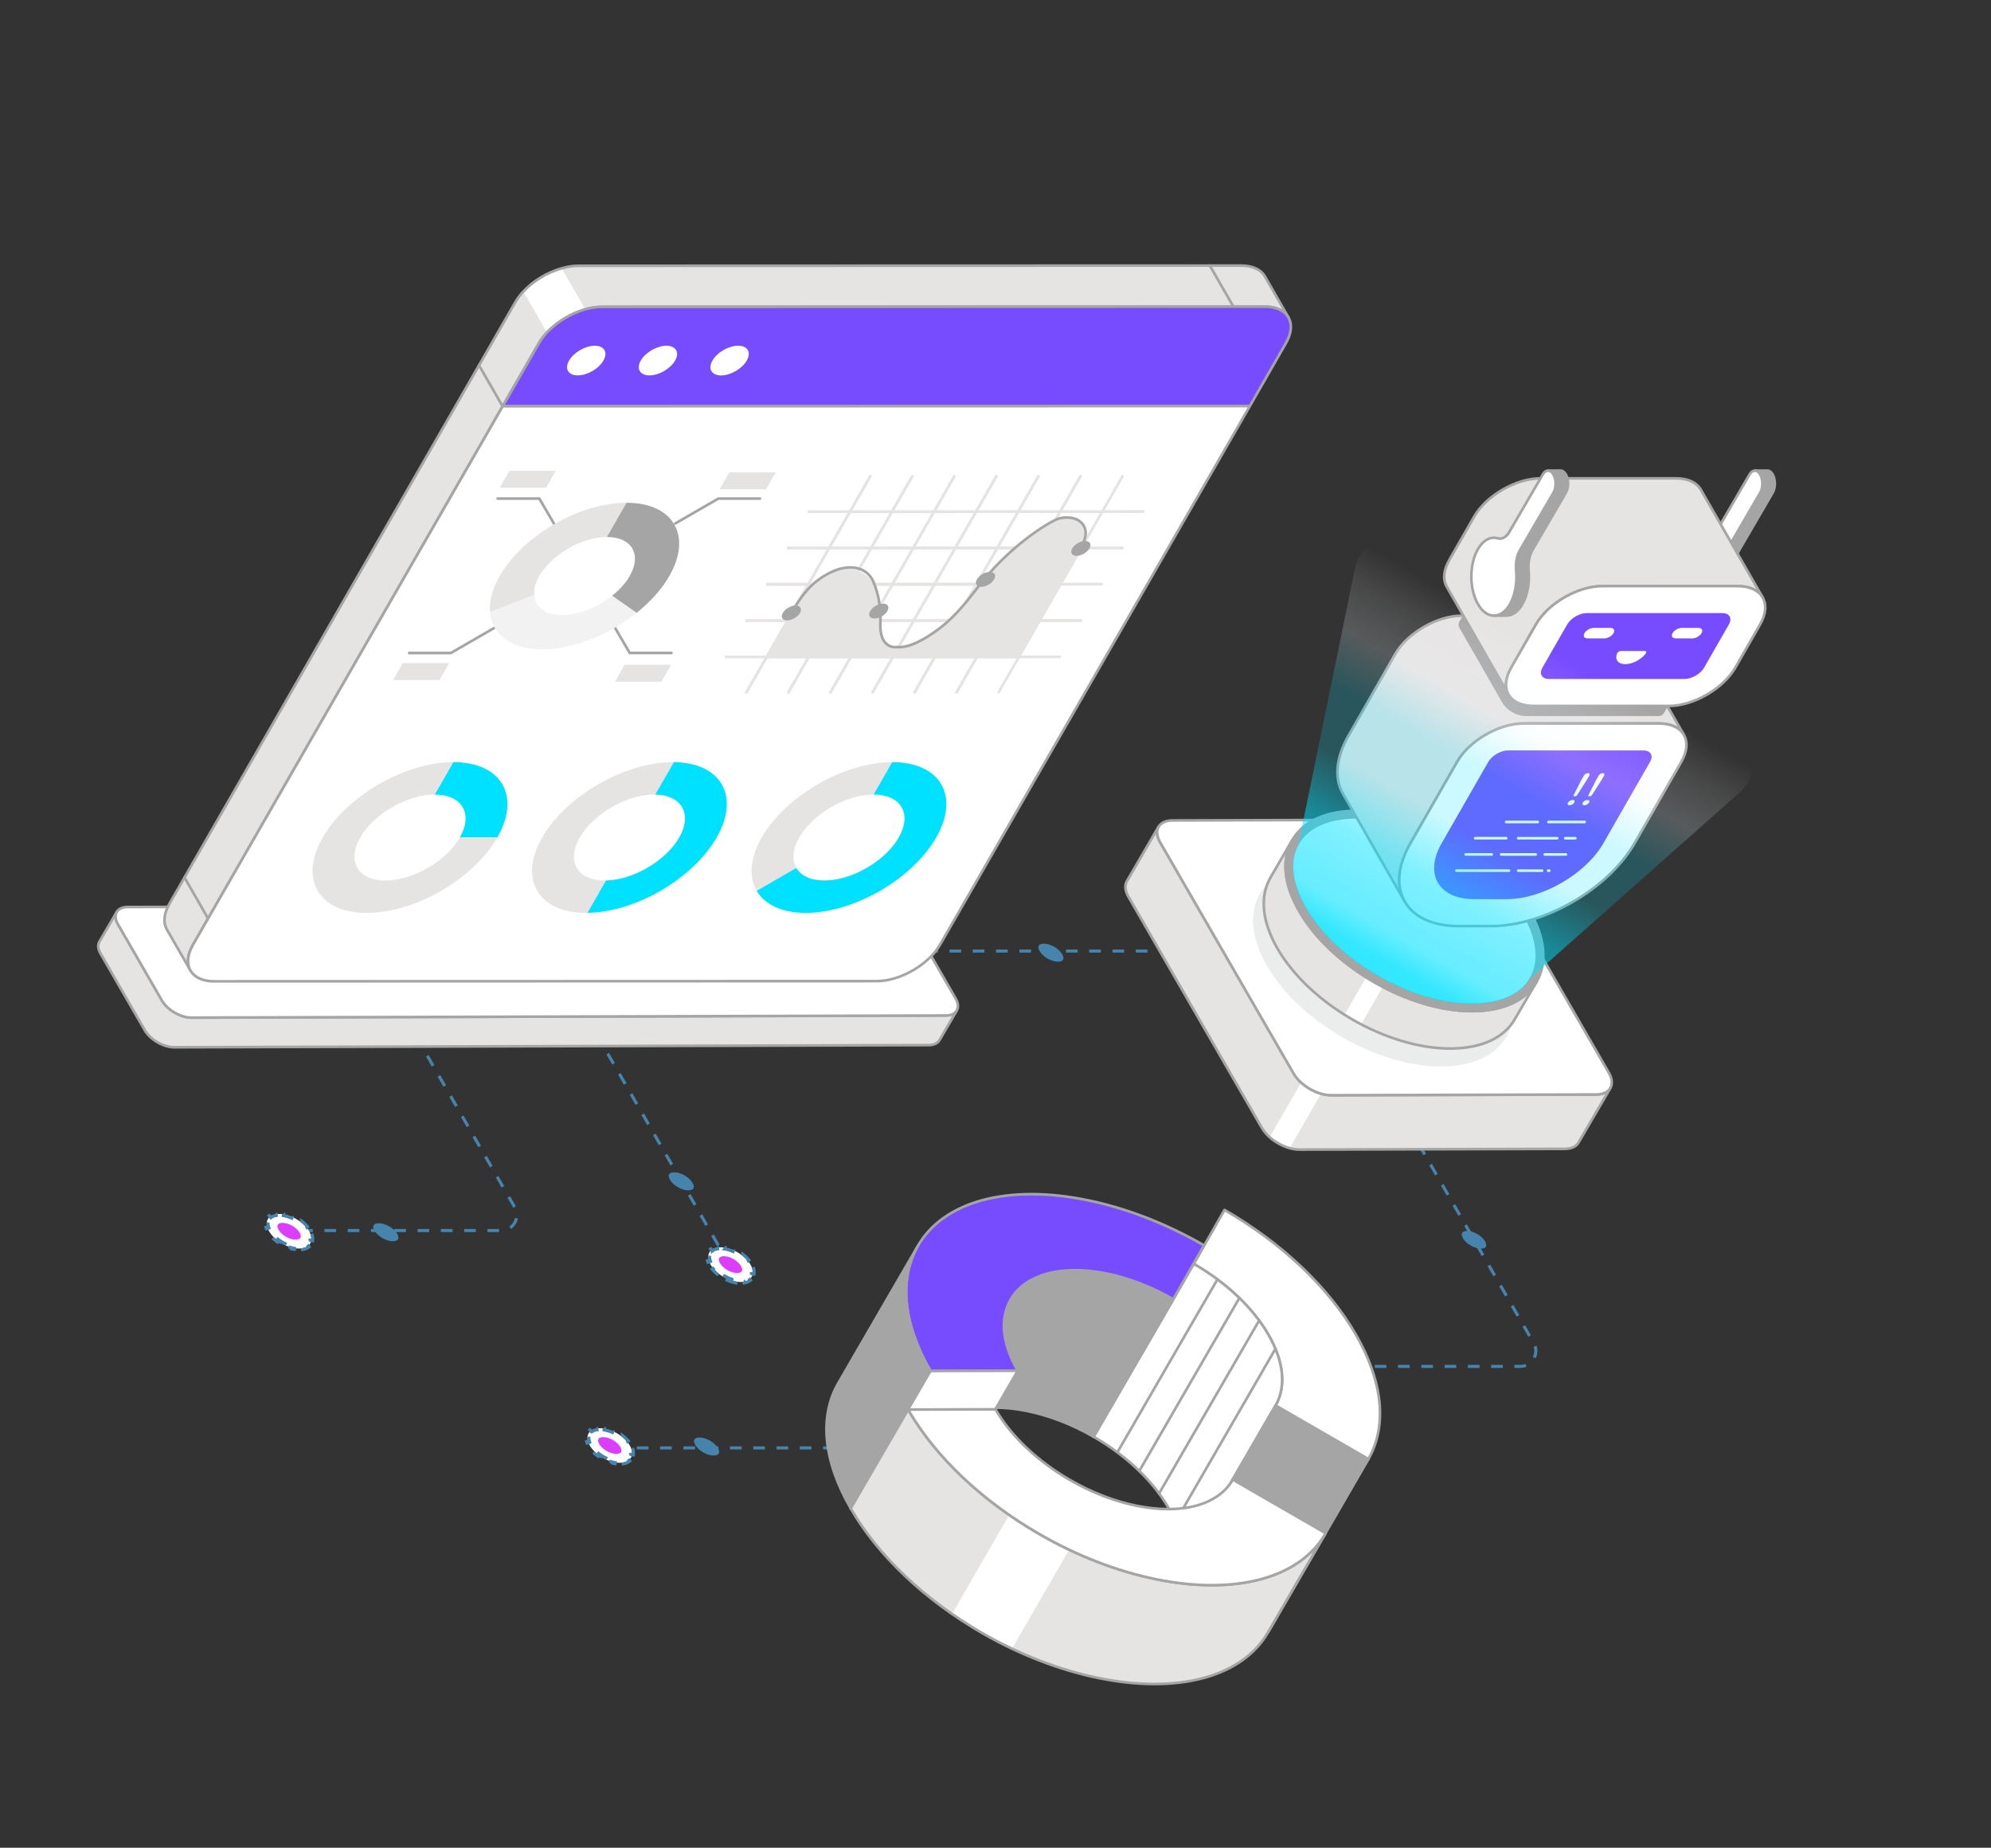
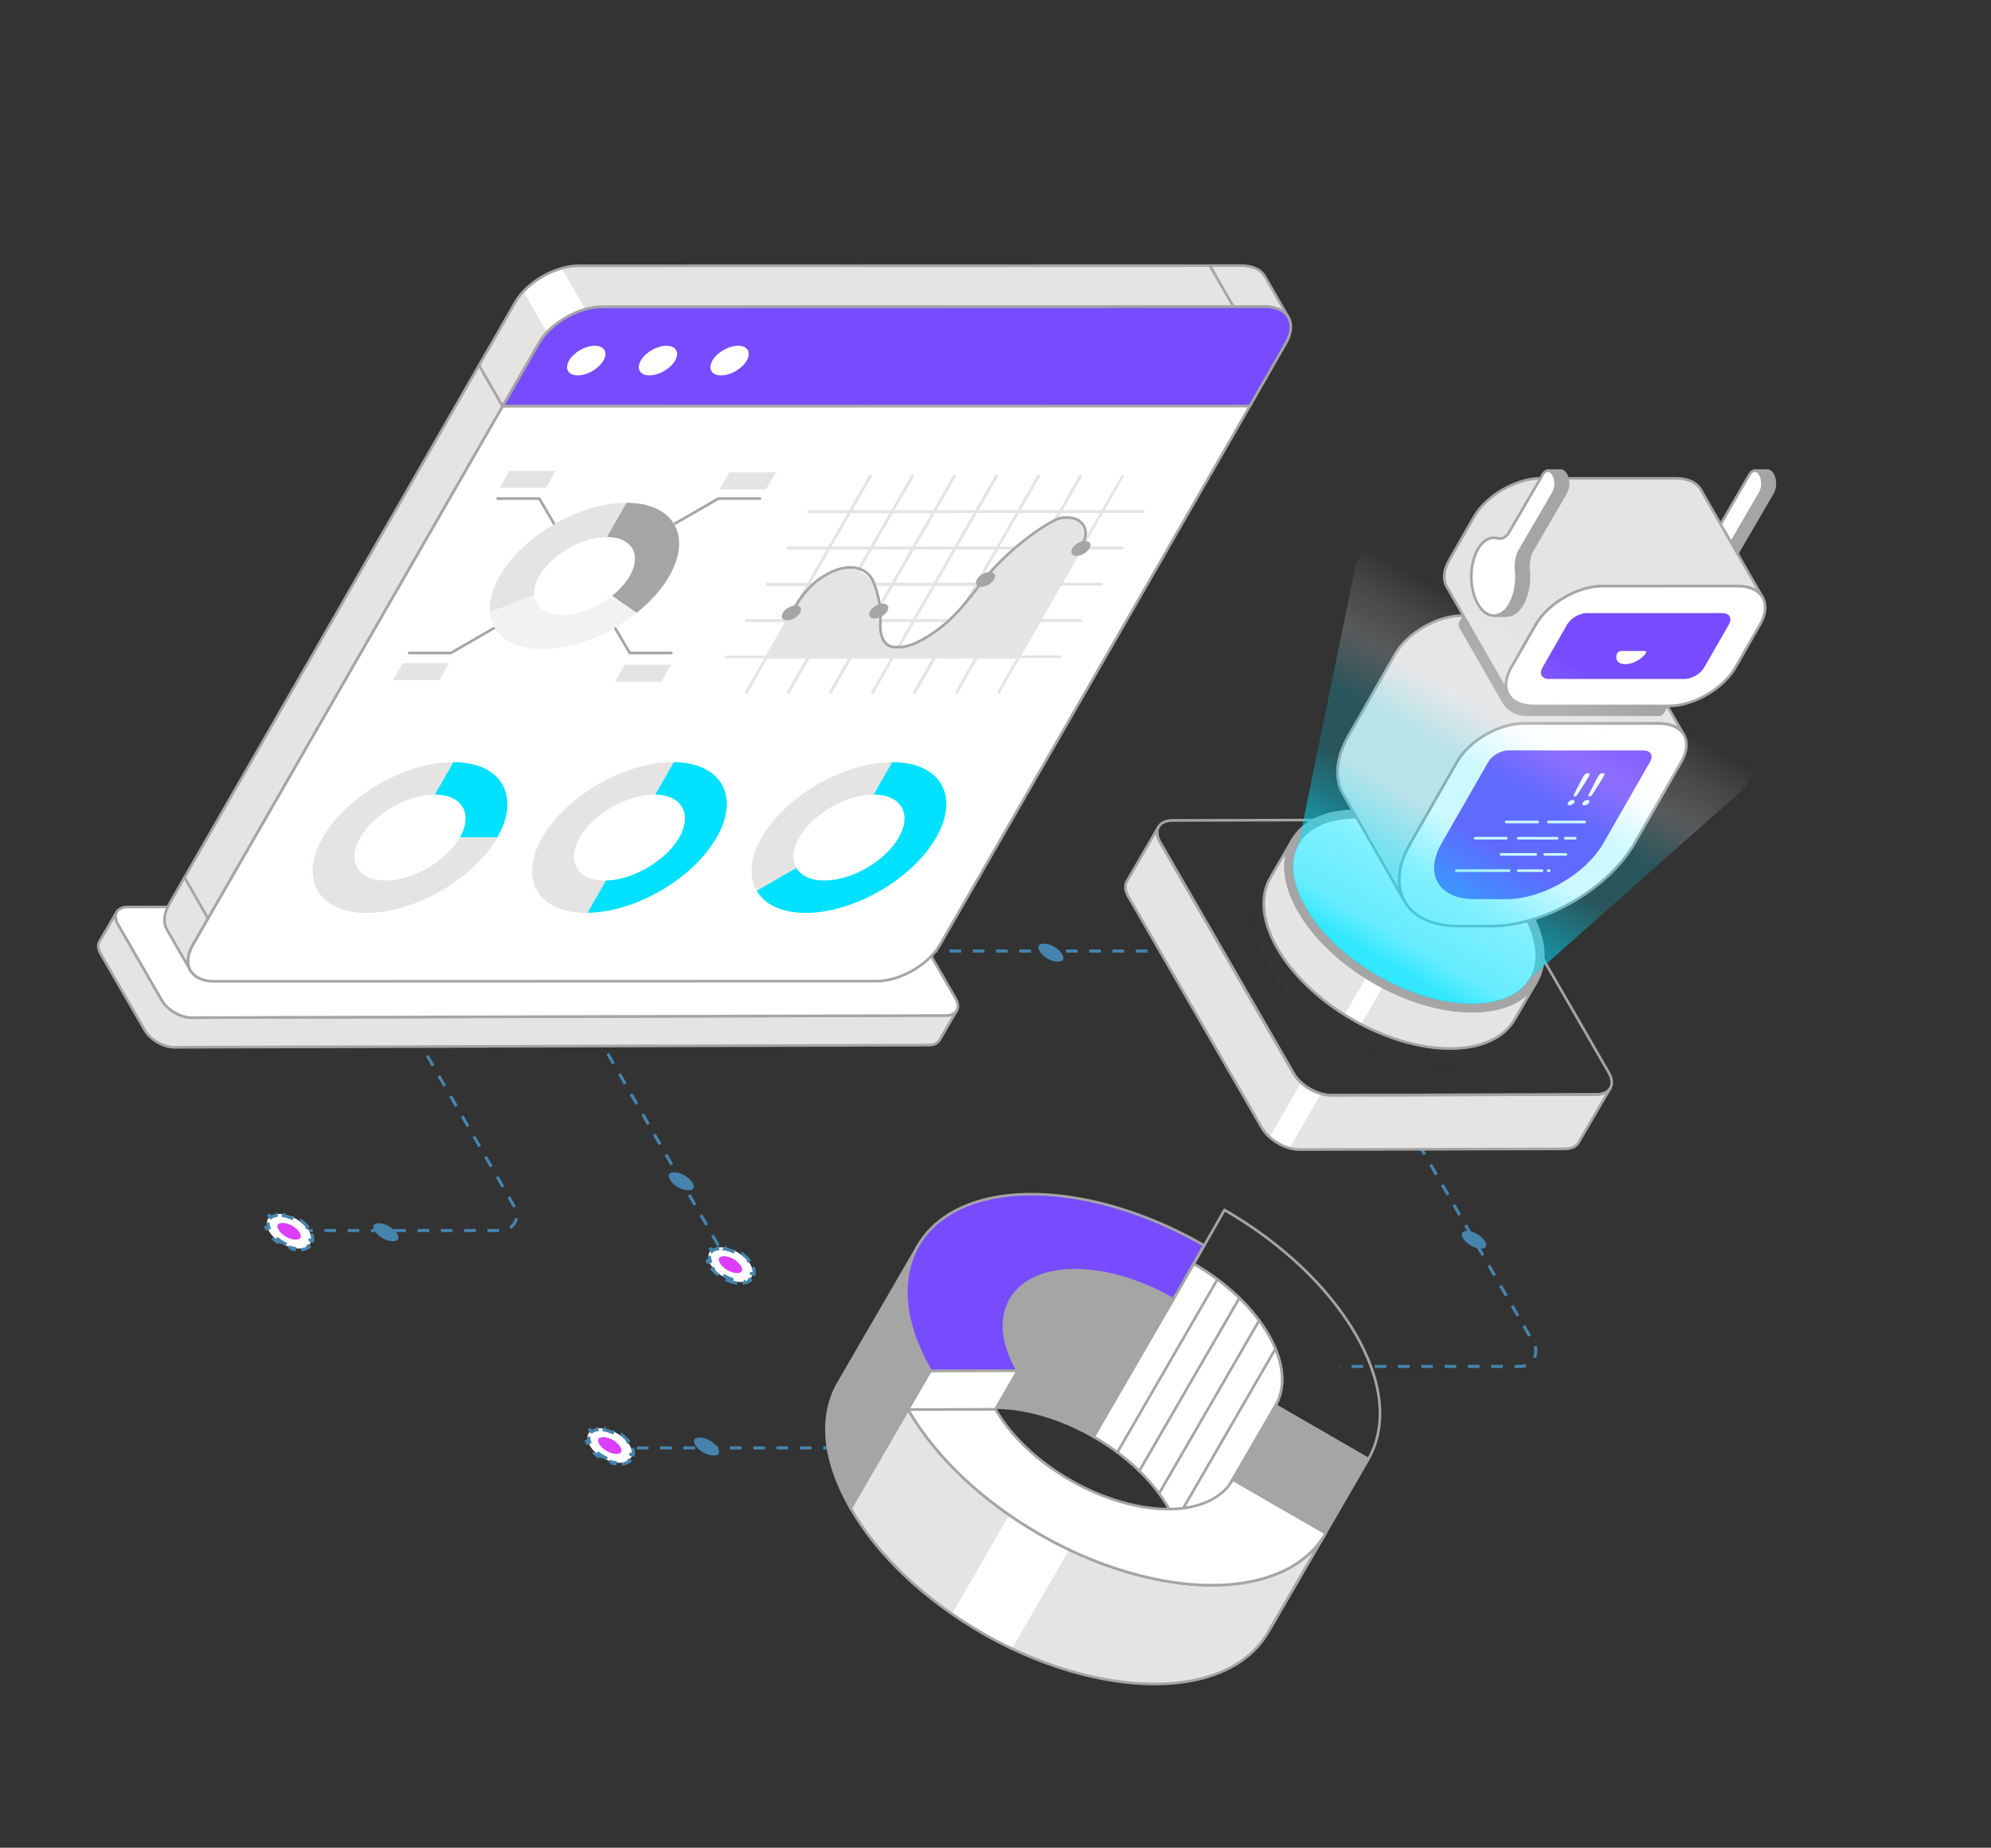
<svg xmlns="http://www.w3.org/2000/svg" width="513" height="476" viewBox="0 0 513 476" fill="none">
  <rect x="0" y="0" width="513" height="476" fill="#333333" stroke="none" />
  <path d="M362.599 289.619L395.182 346C396.723 348.666 394.798 352.001 391.718 352.001H345.099" stroke="#4684AD" stroke-width="0.8" stroke-dasharray="3 3" />
  <path d="M307.65 245.001H219.099" stroke="#4684AD" stroke-width="0.8" stroke-dasharray="3 3" />
  <path d="M188.084 326L147.099 254.986" stroke="#4684AD" stroke-width="0.8" stroke-dasharray="3 3" />
  <path d="M95.099 245.986L132.622 311.001C134.161 313.667 132.236 317 129.157 317H74.599" stroke="#4684AD" stroke-width="0.8" stroke-dasharray="3 3" />
  <path d="M221.084 373H159.599" stroke="#4684AD" stroke-width="0.8" stroke-dasharray="3 3" />
  <path d="M246.536 260.326L242.078 267.956C241.621 268.749 240.651 269.228 239.259 269.239L44.907 269.798C44.469 269.805 44.016 269.751 43.564 269.663C41.545 269.26 39.427 268.037 38.088 266.485C37.779 266.15 37.526 265.779 37.306 265.409L25.932 245.711C25.232 244.493 25.165 243.38 25.63 242.574L30.067 234.949C29.609 235.742 29.664 236.847 30.39 238.081L41.745 257.751C41.965 258.12 42.213 258.471 42.514 258.819C43.853 260.371 45.963 261.607 47.982 262.011C48.447 262.106 48.909 262.147 49.346 262.14L243.69 261.594C245.067 261.609 246.052 261.104 246.536 260.326Z" fill="#E6E3E3" />
  <path d="M47.974 262.006L43.556 269.659C41.536 269.255 39.419 268.032 38.08 266.48L42.506 258.814C43.844 260.367 45.955 261.602 47.974 262.006Z" fill="#E6E3E3" />
  <path d="M40.41 268.796C38.98 267.971 37.733 266.829 37.009 265.569L25.64 245.877C24.889 244.581 24.779 243.344 25.328 242.393L29.773 234.776C29.868 234.614 30.075 234.559 30.238 234.653C30.238 234.653 30.238 234.653 30.239 234.653C30.402 234.748 30.457 234.956 30.363 235.119C29.943 235.846 30.057 236.835 30.684 237.9L42.038 257.585C43.393 259.925 46.668 261.818 49.339 261.801L243.686 261.252C244.874 261.26 245.801 260.854 246.235 260.14C246.331 259.981 246.536 259.929 246.697 260.022C246.698 260.022 246.699 260.023 246.7 260.024C246.862 260.12 246.916 260.327 246.821 260.489L242.366 268.122C241.83 269.051 240.724 269.568 239.252 269.578L44.905 270.127C43.452 270.131 41.84 269.622 40.41 268.796ZM29.477 236.637L25.918 242.735C25.497 243.464 25.607 244.459 26.231 245.535L37.601 265.229C38.939 267.56 42.215 269.451 44.902 269.444L239.249 268.895C240.467 268.888 241.365 268.491 241.776 267.78L245.348 261.66C244.862 261.843 244.301 261.938 243.686 261.935L49.342 262.484C46.455 262.501 42.913 260.458 41.447 257.926L30.095 238.243C29.77 237.692 29.564 237.151 29.477 236.637Z" fill="#A5A5A6" />
  <path d="M246.209 257.191C247.613 259.621 246.472 261.596 243.679 261.604L49.338 262.151C46.545 262.159 43.147 260.197 41.743 257.766L30.373 238.073C28.97 235.643 30.095 233.668 32.889 233.66L227.229 233.113C230.022 233.105 233.436 235.067 234.84 237.498L246.209 257.191Z" fill="white" />
  <path d="M44.855 261.162C43.427 260.337 42.179 259.197 41.451 257.936L30.081 238.244C29.337 236.955 29.225 235.724 29.768 234.781C30.309 233.842 31.418 233.323 32.89 233.318L227.23 232.772C230.136 232.765 233.682 234.807 235.138 237.328L246.507 257.02C247.25 258.305 247.359 259.533 246.815 260.478C246.273 261.421 245.16 261.941 243.683 261.946L49.342 262.492C47.894 262.496 46.284 261.987 44.855 261.162ZM231.4 234.689C230.073 233.923 228.578 233.45 227.232 233.455L32.893 234.001C31.672 234.004 30.773 234.402 30.36 235.12C29.943 235.845 30.054 236.833 30.672 237.903L42.041 257.595C43.388 259.927 46.663 261.818 49.339 261.809L243.681 261.263C244.905 261.26 245.807 260.86 246.223 260.137C246.641 259.412 246.532 258.427 245.917 257.361L234.547 237.668C233.876 236.505 232.722 235.452 231.4 234.689Z" fill="#A5A5A6" />
  <path d="M331.97 81.768C330.988 80.04 328.857 78.981 325.836 78.969L155.114 79.035C153.725 79.034 152.278 79.264 150.819 79.679C147.159 80.708 143.488 82.911 140.937 85.647C140.109 86.521 139.395 87.461 138.835 88.432L49.717 243.382C48.224 245.967 48.114 248.302 49.076 250L43.001 239.447C42.039 237.749 42.172 235.407 43.65 232.814L132.776 77.85C133.328 76.893 134.02 75.959 134.848 75.085C137.399 72.349 141.047 70.152 144.73 69.117C146.174 68.694 147.658 68.465 149.047 68.468L319.761 68.416C322.791 68.413 324.913 69.486 325.912 71.186L331.97 81.768Z" fill="#E6E3E3" />
  <path d="M150.821 79.685C147.161 80.714 143.489 82.917 140.939 85.653L134.849 75.091C137.4 72.355 141.049 70.158 144.731 69.123L150.821 79.685Z" fill="white" />
  <path d="M48.901 250.297C48.851 250.268 48.807 250.226 48.776 250.172L42.702 239.618C41.633 237.731 41.863 235.256 43.349 232.647L132.477 77.681C133.057 76.676 133.77 75.725 134.597 74.852C137.198 72.063 140.856 69.852 144.634 68.79C146.121 68.355 147.648 68.125 149.044 68.128L319.757 68.076C322.797 68.073 325.086 69.115 326.202 71.014L332.247 81.572C332.252 81.582 332.258 81.591 332.264 81.601C332.356 81.764 332.299 81.972 332.136 82.065C331.971 82.158 331.765 82.103 331.671 81.939L331.67 81.938C331.67 81.937 331.67 81.937 331.669 81.936L331.658 81.915C330.699 80.248 328.63 79.322 325.832 79.311L155.111 79.378C153.802 79.376 152.389 79.588 150.91 80.009C147.303 81.022 143.667 83.218 141.184 85.881C140.361 86.749 139.67 87.664 139.127 88.604L50.01 243.554C48.644 245.919 48.416 248.149 49.367 249.831C49.368 249.833 49.368 249.833 49.369 249.834C49.461 249.997 49.404 250.205 49.241 250.298C49.133 250.36 49.003 250.356 48.901 250.297ZM323.913 69.708C322.836 69.085 321.423 68.757 319.758 68.758L149.044 68.81C147.711 68.808 146.252 69.028 144.822 69.446C141.213 70.461 137.577 72.656 135.094 75.319C134.303 76.156 133.621 77.064 133.069 78.022L43.942 232.985C42.58 235.376 42.349 237.612 43.294 239.28L48.107 247.64C48.084 246.271 48.524 244.762 49.418 243.213L138.536 88.263C139.105 87.277 139.829 86.318 140.687 85.413C143.25 82.665 147.003 80.398 150.725 79.352C152.263 78.915 153.739 78.694 155.111 78.695L325.833 78.629C327.667 78.636 329.225 79.008 330.407 79.73L325.613 71.356C325.216 70.681 324.64 70.128 323.913 69.708Z" fill="#A5A5A6" />
  <path d="M129.339 104.978C129.289 104.948 129.245 104.906 129.215 104.853L123.14 94.299C123.045 94.136 123.102 93.928 123.264 93.833C123.429 93.739 123.638 93.796 123.73 93.959L129.805 104.512C129.9 104.676 129.843 104.884 129.681 104.979C129.571 105.041 129.441 105.036 129.339 104.978Z" fill="#A5A5A6" />
  <path d="M53.432 236.904C53.382 236.874 53.338 236.833 53.306 236.778L47.239 226.211C47.146 226.047 47.203 225.839 47.366 225.745C47.529 225.649 47.736 225.707 47.832 225.871L53.899 236.439C53.993 236.602 53.935 236.81 53.772 236.904C53.663 236.967 53.534 236.962 53.432 236.904Z" fill="#A5A5A6" />
  <path d="M317.614 79.261C317.564 79.232 317.52 79.19 317.49 79.136L311.428 68.591C311.334 68.427 311.391 68.219 311.554 68.125C311.717 68.03 311.926 68.088 312.019 68.25L318.08 78.795C318.175 78.959 318.118 79.167 317.954 79.261C317.846 79.324 317.716 79.32 317.614 79.261Z" fill="#A5A5A6" />
  <path d="M331.335 88.377C334.31 83.191 331.835 78.984 325.827 78.984L155.115 79.038C149.093 79.038 141.805 83.246 138.831 88.432L129.524 104.657L322.029 104.603L331.335 88.377Z" fill="#774CFF" />
  <path d="M129.359 104.953C129.309 104.924 129.265 104.881 129.234 104.829C129.173 104.724 129.173 104.593 129.234 104.488L138.54 88.262C141.565 82.989 149.003 78.697 155.121 78.697L325.832 78.643C328.879 78.642 331.162 79.687 332.263 81.587C333.354 83.47 333.131 85.941 331.637 88.548L322.331 104.773C322.27 104.878 322.156 104.944 322.035 104.944L129.53 104.998C129.469 104.999 129.41 104.983 129.359 104.953ZM329.975 80.272C328.902 79.652 327.495 79.325 325.832 79.325L155.122 79.379C149.22 79.38 142.048 83.517 139.132 88.602L130.12 104.316L321.838 104.262L331.045 88.208C332.413 85.822 332.636 83.592 331.673 81.929C331.279 81.249 330.705 80.693 329.975 80.272Z" fill="#A5A5A6" />
  <path d="M129.527 104.658L49.719 243.394C46.737 248.592 49.198 252.8 55.22 252.8L225.931 252.745C231.94 252.744 239.241 248.537 242.223 243.338L322.032 104.603L129.527 104.658Z" fill="white" />
  <path d="M50.729 252.102C49.9 251.623 49.243 250.986 48.789 250.201C47.698 248.318 47.924 245.84 49.423 243.225L129.232 104.488C129.292 104.383 129.406 104.317 129.527 104.317L322.032 104.263C322.155 104.263 322.265 104.327 322.328 104.433C322.388 104.538 322.389 104.668 322.328 104.774L242.518 243.509C239.49 248.789 232.049 253.087 225.932 253.086L55.221 253.141C53.432 253.142 51.906 252.782 50.729 252.102ZM129.725 104.999L50.015 243.564C48.641 245.96 48.415 248.195 49.379 249.859C50.349 251.534 52.423 252.459 55.22 252.459L225.932 252.404C231.831 252.404 239.007 248.261 241.927 243.168L321.443 104.945L129.725 104.999Z" fill="#A5A5A6" />
  <path d="M153.242 89.069C155.696 89.069 156.69 90.768 155.475 92.887C154.27 94.988 151.317 96.705 148.862 96.705C146.408 96.705 145.424 94.988 146.629 92.887C147.845 90.768 150.787 89.069 153.242 89.069Z" fill="white" />
  <path d="M171.713 89.07C174.147 89.07 175.161 90.769 173.946 92.888C172.741 94.989 169.767 96.706 167.333 96.706C164.878 96.706 163.895 94.989 165.1 92.888C166.316 90.769 169.258 89.07 171.713 89.07Z" fill="white" />
  <path d="M190.19 89.062C192.629 89.062 193.626 90.764 192.407 92.888C191.2 94.995 188.239 96.716 185.8 96.716C183.339 96.716 182.354 94.994 183.562 92.888C184.78 90.764 187.729 89.062 190.19 89.062Z" fill="white" />
  <path d="M173.813 135.148C173.762 135.119 173.719 135.077 173.688 135.023C173.595 134.86 173.65 134.652 173.813 134.557L184.909 128.151C184.962 128.121 185.02 128.106 185.08 128.106L195.817 128.106C196.003 128.104 196.156 128.257 196.159 128.447C196.158 128.635 196.005 128.788 195.817 128.788L185.171 128.788L174.155 135.149C174.045 135.211 173.915 135.207 173.813 135.148Z" fill="#A5A5A6" />
  <path d="M105.256 168.513C105.154 168.454 105.086 168.344 105.085 168.217C105.086 168.029 105.239 167.877 105.427 167.877L116.081 167.876L127.097 161.515C127.261 161.42 127.472 161.479 127.563 161.641C127.657 161.803 127.601 162.012 127.439 162.107L116.342 168.513C116.29 168.543 116.232 168.558 116.172 168.558L105.427 168.558C105.365 168.559 105.307 168.542 105.256 168.513Z" fill="#A5A5A6" />
  <path d="M128.046 128.738C127.945 128.68 127.876 128.569 127.875 128.443C127.876 128.255 128.029 128.102 128.217 128.102L138.963 128.102C139.086 128.102 139.195 128.166 139.258 128.271L143.005 134.678C143.1 134.841 143.044 135.049 142.881 135.145C142.719 135.239 142.51 135.183 142.415 135.022L138.768 128.784L128.217 128.784C128.155 128.784 128.097 128.768 128.046 128.738Z" fill="#A5A5A6" />
  <path d="M162.085 168.506C162.035 168.477 161.992 168.435 161.961 168.383L158.214 161.977C158.119 161.814 158.175 161.605 158.337 161.511C158.499 161.415 158.707 161.47 158.804 161.632L162.452 167.87L172.993 167.869C173.178 167.867 173.334 168.02 173.335 168.21C173.334 168.398 173.181 168.551 172.993 168.551L162.256 168.551C162.195 168.552 162.136 168.535 162.085 168.506Z" fill="#A5A5A6" />
  <path d="M137.61 153.251C137.834 156.342 140.443 158.447 144.83 158.447C149.109 158.447 154.001 156.435 157.722 153.463L164.038 157.87C157.031 163.483 147.831 167.261 139.775 167.261C131.601 167.261 126.71 163.389 126.249 157.658L137.61 153.251Z" fill="#F2F2F2" />
  <path d="M161.43 129.519L156.375 138.333C149.951 138.333 142.127 142.85 138.947 148.395C137.939 150.153 137.52 151.809 137.617 153.252L126.256 157.659C126.029 154.916 126.803 151.766 128.737 148.395C134.712 137.976 149.351 129.519 161.43 129.519Z" fill="#E6E3E3" />
  <path d="M161.427 129.519C173.487 129.519 178.433 137.976 172.457 148.395C170.475 151.851 167.523 155.077 164.042 157.87L157.726 153.464C159.606 151.969 161.19 150.237 162.247 148.395C165.427 142.85 162.785 138.333 156.372 138.332L161.427 129.519Z" fill="#A5A5A6" />
  <path d="M199.878 121.684L197.375 126.048L185.42 126.048L187.923 121.684L199.878 121.684Z" fill="#E6E3E3" />
  <path d="M172.902 171.252L170.399 175.616L158.443 175.616L160.946 171.251L172.902 171.252Z" fill="#E6E3E3" />
  <path d="M115.722 170.835L113.219 175.199L101.263 175.199L103.766 170.834L115.722 170.835Z" fill="#E6E3E3" />
  <path d="M143.207 121.284L140.703 125.648L128.748 125.648L131.251 121.284L143.207 121.284Z" fill="#E6E3E3" />
  <path d="M289.444 140.806L202.787 140.838L202.787 141.52L289.444 141.488L289.444 140.806Z" fill="#E6E3E3" />
  <path d="M284.086 150.15L197.427 150.183L197.427 150.864L284.086 150.832L284.086 150.15Z" fill="#E6E3E3" />
  <path d="M294.811 131.456L208.154 131.489L208.154 132.17L294.811 132.138L294.811 131.456Z" fill="#E6E3E3" />
  <path d="M289.444 140.806L202.787 140.838L202.787 141.52L289.444 141.488L289.444 140.806Z" fill="#E6E3E3" />
  <path d="M294.811 131.456L208.154 131.489L208.154 132.17L294.811 132.138L294.811 131.456Z" fill="#E6E3E3" />
  <path d="M197.447 150.854L197.447 150.172L208.081 150.172L224.074 122.291L224.665 122.631L208.475 150.853L197.447 150.854Z" fill="#E6E3E3" />
  <path d="M261.85 150.855L278.234 122.293L278.825 122.633L263.028 150.174L273.074 150.174L289.065 122.293L289.657 122.633L273.469 150.855L261.85 150.855Z" fill="#E6E3E3" />
  <path d="M251.015 150.85L267.398 122.288L267.989 122.628L252.193 150.169L262.238 150.168L278.231 122.288L278.822 122.628L262.633 150.85L251.015 150.85Z" fill="#E6E3E3" />
  <path d="M240.179 150.853L256.562 122.29L257.154 122.63L241.357 150.172L251.402 150.17L267.394 122.29L267.985 122.63L251.797 150.852L240.179 150.853Z" fill="#E6E3E3" />
  <path d="M229.351 150.856L245.734 122.293L246.326 122.633L230.529 150.174L240.575 150.174L256.566 122.293L257.158 122.633L240.97 150.856L229.351 150.856Z" fill="#E6E3E3" />
  <path d="M218.515 150.853L234.898 122.29L235.49 122.629L219.693 150.171L229.738 150.17L245.729 122.289L246.321 122.629L230.133 150.852L218.515 150.853Z" fill="#E6E3E3" />
  <path d="M207.686 150.854L224.07 122.292L224.661 122.632L208.864 150.173L218.91 150.173L234.901 122.291L235.493 122.631L219.304 150.854L207.686 150.854Z" fill="#E6E3E3" />
  <path d="M278.725 159.52L192.068 159.552L192.068 160.234L278.725 160.202L278.725 159.52Z" fill="#E6E3E3" />
  <path d="M273.365 168.87L186.708 168.902L186.709 169.584L273.366 169.551L273.365 168.87Z" fill="#E6E3E3" />
  <path d="M284.104 150.158L197.443 150.198L197.443 150.88L284.104 150.84L284.104 150.158Z" fill="#E6E3E3" />
  <path d="M278.717 159.52L192.06 159.553L192.06 160.235L278.717 160.202L278.717 159.52Z" fill="#E6E3E3" />
  <path d="M191.894 178.411L207.69 150.869L197.447 150.869L197.447 150.188L208.868 150.188L192.485 178.751L191.894 178.411Z" fill="#E6E3E3" />
  <path d="M246.045 178.405L262.233 150.182L273.851 150.181L257.468 178.744L256.876 178.404L272.673 150.863L262.628 150.863L246.637 178.745L246.045 178.405Z" fill="#E6E3E3" />
  <path d="M235.217 178.405L251.405 150.182L263.024 150.182L246.641 178.745L246.049 178.405L261.846 150.863L251.8 150.863L235.809 178.745L235.217 178.405Z" fill="#E6E3E3" />
  <path d="M224.389 178.41L240.577 150.187L252.195 150.186L235.812 178.749L235.22 178.409L251.017 150.867L240.972 150.868L224.98 178.75L224.389 178.41Z" fill="#E6E3E3" />
  <path d="M213.567 178.411L229.757 150.189L241.374 150.188L224.991 178.751L224.4 178.411L240.196 150.87L230.151 150.871L214.159 178.751L213.567 178.411Z" fill="#E6E3E3" />
  <path d="M202.717 178.406L218.905 150.183L230.524 150.183L214.14 178.746L213.548 178.406L229.346 150.865L219.299 150.865L203.308 178.746L202.717 178.406Z" fill="#E6E3E3" />
  <path d="M191.888 178.411L208.076 150.188L219.694 150.187L203.31 178.751L202.719 178.41L218.515 150.869L208.471 150.87L192.479 178.751L191.888 178.411Z" fill="#E6E3E3" />
  <path d="M262.13 169.605L278.268 141.652C278.901 140.556 279.402 139.38 279.653 138.139C280.146 135.703 278.448 133.358 275 133.326C273.596 133.313 272.232 133.745 270.996 134.412C266.541 136.815 257.475 143.468 251.187 152.381C248.711 155.89 245.755 159.05 242.349 161.666C238.71 164.462 234.462 166.97 231.197 166.685C231.197 166.685 226.105 167.675 226.9 159.411C227.155 156.76 226.775 154.078 225.759 151.617C224.023 147.411 219.197 145.26 215.002 147.02C209.884 149.167 206.975 152.571 203.9 157.897L197.061 169.601L262.13 169.605Z" fill="#E6E3E3" />
  <path d="M203.732 158.192C203.569 158.098 203.513 157.889 203.607 157.726C206.534 152.657 209.405 149.06 214.665 146.793C217.238 145.683 219.896 145.527 221.957 146.365C223.543 147.009 224.727 148.217 225.405 149.862C226.739 153.091 227.351 156.71 227.177 160.327C227.053 162.893 227.547 164.679 228.643 165.634C229.754 166.601 231.121 166.352 231.135 166.349C231.165 166.343 231.198 166.342 231.229 166.344C233.851 166.572 237.619 164.866 242.124 161.409C245.957 158.467 248.987 154.568 251.918 150.797L252.382 150.198C259.454 141.112 268.628 135.057 271.963 133.548C273.095 133.033 274.346 132.865 275.788 133.031C277.309 133.208 278.557 133.876 279.312 134.914C279.99 135.848 280.231 137.016 279.99 138.206C279.752 139.381 279.272 140.598 278.566 141.822C278.471 141.985 278.262 142.041 278.1 141.947C277.937 141.853 277.881 141.644 277.975 141.481C278.645 140.321 279.098 139.173 279.321 138.07C279.524 137.071 279.324 136.092 278.759 135.314C278.118 134.431 277.035 133.862 275.71 133.709C274.394 133.558 273.261 133.708 272.245 134.169C268.96 135.656 259.914 141.632 252.922 150.618L252.457 151.215C249.499 155.02 246.443 158.955 242.541 161.951C237.856 165.546 234.045 167.253 231.213 167.028C230.918 167.073 229.449 167.234 228.205 166.156C226.937 165.059 226.361 163.086 226.495 160.293C226.666 156.776 226.071 153.26 224.775 150.123C224.159 148.627 223.119 147.574 221.701 146.997C219.808 146.228 217.343 146.382 214.934 147.42C209.848 149.612 207.055 153.119 204.199 158.067C204.104 158.23 203.895 158.286 203.732 158.192Z" fill="#A5A5A6" />
  <path d="M279.597 139.357C280.818 139.357 281.317 140.21 280.707 141.274C280.102 142.329 278.619 143.191 277.397 143.191C276.165 143.191 275.671 142.329 276.276 141.274C276.886 140.21 278.364 139.357 279.597 139.357Z" fill="#A5A5A6" />
  <path d="M255.026 147.337C256.248 147.337 256.747 148.19 256.137 149.254C255.532 150.309 254.049 151.171 252.827 151.171C251.594 151.171 251.101 150.309 251.706 149.254C252.316 148.19 253.794 147.337 255.026 147.337Z" fill="#A5A5A6" />
  <path d="M227.526 155.505C228.748 155.505 229.247 156.358 228.637 157.422C228.032 158.477 226.549 159.339 225.327 159.339C224.094 159.339 223.601 158.477 224.206 157.422C224.816 156.358 226.294 155.505 227.526 155.505Z" fill="#A5A5A6" />
  <path d="M205.011 155.981C206.233 155.981 206.731 156.834 206.121 157.898C205.516 158.953 204.033 159.815 202.812 159.815C201.579 159.815 201.085 158.953 201.69 157.898C202.301 156.834 203.778 155.981 205.011 155.981Z" fill="#A5A5A6" />
  <path d="M116.779 196.334C129.206 196.334 134.276 205.039 128.133 215.748L118.476 215.748C121.982 209.636 119.068 204.689 111.987 204.689L116.779 196.334Z" fill="#00E1FF" />
  <path d="M118.476 215.751L128.133 215.751C121.98 226.478 106.93 235.173 94.503 235.173C82.087 235.173 76.99 226.478 83.143 215.751C89.286 205.041 104.362 196.337 116.779 196.337L111.987 204.691C104.906 204.691 96.326 209.639 92.821 215.751C89.31 221.872 92.209 226.828 99.29 226.828C106.37 226.828 114.965 221.872 118.476 215.751Z" fill="#E6E3E3" />
  <path d="M173.326 196.336C173.437 196.336 173.529 196.354 173.64 196.354L168.857 204.694C168.742 204.699 168.646 204.69 168.534 204.69C161.464 204.69 152.874 209.638 149.368 215.75C145.857 221.871 148.766 226.827 155.837 226.827C155.949 226.827 156.06 226.81 156.172 226.81L151.385 235.155C151.274 235.155 151.162 235.172 151.05 235.173C138.634 235.173 133.548 226.477 139.701 215.75C145.843 205.041 160.909 196.336 173.326 196.336Z" fill="#E6E3E3" />
  <path d="M184.662 215.736C178.571 226.377 163.735 235.005 151.367 235.151L156.142 226.821C163.164 226.677 171.551 221.768 175.008 215.749C178.453 209.723 175.691 204.831 168.833 204.688L173.628 196.353C173.507 196.353 173.414 196.334 173.313 196.327C185.733 196.333 190.804 205.038 184.662 215.736Z" fill="#00E1FF" />
  <path d="M229.896 196.337L225.104 204.691C218.023 204.691 209.434 209.639 205.928 215.751C204.969 217.423 204.486 219.008 204.448 220.436C204.446 220.495 204.445 220.555 204.444 220.616C204.443 220.787 204.45 220.961 204.462 221.136C204.484 221.381 204.506 221.626 204.563 221.863C204.573 221.951 204.589 222.029 204.615 222.108C204.662 222.292 204.703 222.467 204.775 222.642C204.878 222.975 205.027 223.282 205.196 223.588L194.979 229.481C194.052 227.896 193.595 226.022 193.659 223.965C193.746 221.46 194.573 218.693 196.26 215.751C202.403 205.041 217.469 196.337 229.896 196.337Z" fill="#E6E3E3" />
  <path d="M229.883 196.336C242.299 196.336 247.37 205.04 241.227 215.75C235.074 226.476 220.024 235.172 207.607 235.172C201.389 235.172 197.014 233 194.966 229.48L205.183 223.587C206.361 225.583 208.853 226.827 212.394 226.827C219.464 226.827 228.059 221.871 231.57 215.75C235.075 209.637 232.161 204.69 225.091 204.69L229.883 196.336Z" fill="#00E1FF" />
  <path d="M296.571 344.662L281.776 370.121L289.696 356.223L304.492 330.763L296.571 344.662Z" fill="white" />
  <path d="M281.605 370.417C281.443 370.323 281.387 370.116 281.48 369.953L289.399 356.054L304.197 330.592C304.291 330.429 304.5 330.374 304.662 330.468C304.825 330.562 304.881 330.769 304.788 330.932L296.867 344.831C296.866 344.832 296.866 344.832 296.866 344.833L282.071 370.293C281.977 370.455 281.768 370.511 281.605 370.417Z" fill="#A5A5A6" />
-   <path d="M315.505 311.691C330.811 320.528 342.617 332.135 349.327 343.758C356.033 355.375 357.647 367.006 352.571 375.897L328.656 362.09C331.54 357.03 330.622 350.415 326.809 343.809C322.996 337.204 316.286 330.608 307.585 325.59L315.505 311.691Z" fill="white" />
  <path d="M352.401 376.193L328.485 362.385C328.322 362.291 328.267 362.084 328.359 361.921C331.086 357.137 330.431 350.766 326.514 343.98C322.566 337.143 315.793 330.723 307.44 325.9C307.268 325.799 307.19 325.593 307.288 325.421L315.209 311.523C315.254 311.444 315.328 311.386 315.415 311.362C315.504 311.338 315.597 311.351 315.676 311.396C330.535 319.975 342.591 331.407 349.622 343.588C356.686 355.823 357.839 367.358 352.868 376.066C352.822 376.145 352.749 376.203 352.66 376.226C352.572 376.25 352.479 376.238 352.401 376.193ZM329.116 361.961L352.443 375.429C357.092 366.975 355.888 355.805 349.032 343.929C342.105 331.931 330.252 320.66 315.631 312.159L308.049 325.465C316.382 330.329 323.14 336.773 327.105 343.639C331.068 350.505 331.777 356.996 329.116 361.961Z" fill="#A5A5A6" />
  <path d="M328.657 362.088L302.851 406.617C305.735 401.558 304.818 394.942 301.004 388.336C297.191 381.731 290.482 375.136 281.78 370.117L307.585 325.587C316.287 330.606 322.997 337.201 326.81 343.807C330.623 350.413 331.541 357.028 328.657 362.088Z" fill="white" />
  <path d="M302.681 406.913C302.518 406.819 302.462 406.612 302.555 406.448C305.281 401.663 304.625 395.292 300.709 388.507C296.761 381.67 289.989 375.25 281.635 370.427C281.561 370.385 281.477 370.304 281.45 370.205C281.427 370.118 281.439 370.024 281.485 369.946L307.289 325.416C307.388 325.245 307.612 325.211 307.78 325.306C316.237 330.189 323.098 336.697 327.105 343.637C331.148 350.641 331.804 357.254 328.952 362.256C328.952 362.257 328.951 362.258 328.951 362.258L303.146 406.788C303.052 406.951 302.845 407.007 302.682 406.913C302.681 406.913 302.681 406.913 302.681 406.913ZM282.246 369.993C290.579 374.857 297.336 381.301 301.299 388.166C304.374 393.491 305.49 398.59 304.595 402.929L328.36 361.918C331.086 357.135 330.431 350.763 326.515 343.978C322.61 337.215 315.939 330.859 307.709 326.054L282.246 369.993Z" fill="#A5A5A6" />
  <path d="M287.733 374.428C287.569 374.334 287.514 374.125 287.608 373.963L313.376 329.426C313.47 329.263 313.679 329.207 313.842 329.301C314.006 329.396 314.061 329.604 313.967 329.767L288.199 374.304C288.104 374.467 287.895 374.522 287.733 374.428Z" fill="#A5A5A6" />
  <path d="M293.373 379.246C293.209 379.152 293.154 378.943 293.248 378.78L319.026 334.231C319.12 334.067 319.329 334.012 319.492 334.106C319.656 334.2 319.711 334.409 319.617 334.572L293.839 379.122C293.745 379.285 293.536 379.34 293.373 379.246Z" fill="#A5A5A6" />
  <path d="M298.466 385.048C298.302 384.953 298.247 384.744 298.341 384.582L324.128 340.017C324.222 339.854 324.431 339.799 324.594 339.893C324.757 339.987 324.812 340.196 324.718 340.358L298.932 384.923C298.838 385.086 298.629 385.142 298.466 385.048Z" fill="#A5A5A6" />
  <path d="M302.669 392.364C302.505 392.269 302.45 392.06 302.544 391.898L328.323 347.311C328.418 347.147 328.627 347.092 328.789 347.186C328.953 347.281 329.008 347.489 328.914 347.652L303.135 392.239C303.041 392.402 302.832 392.458 302.669 392.364Z" fill="#A5A5A6" />
  <path d="M352.571 375.901L326.765 420.431L302.85 406.623L328.656 362.094L352.571 375.901Z" fill="#A5A5A6" />
  <path d="M326.594 420.726L302.679 406.919C302.601 406.874 302.544 406.799 302.521 406.712C302.497 406.624 302.51 406.531 302.555 406.452L328.36 361.923C328.454 361.76 328.663 361.704 328.825 361.798L352.741 375.606C352.82 375.651 352.877 375.726 352.9 375.813C352.924 375.901 352.911 375.994 352.866 376.073L327.06 420.602C326.966 420.764 326.757 420.82 326.594 420.726ZM303.316 406.499L326.64 419.965L352.105 376.026L328.78 362.56L303.316 406.499Z" fill="#A5A5A6" />
  <path d="M302.317 334.717L281.78 370.121C264.386 360.068 245.606 360.122 239.84 370.242L260.376 334.838C266.143 324.718 284.923 324.664 302.317 334.717Z" fill="#A5A5A6" />
  <path d="M239.668 370.537C239.505 370.443 239.449 370.236 239.542 370.073C239.574 370.017 239.607 369.961 239.639 369.906L260.081 334.667C261.965 331.361 265.307 328.978 269.745 327.776C278.662 325.363 291.198 327.904 302.464 334.408C302.548 334.452 302.621 334.532 302.646 334.629C302.669 334.717 302.657 334.81 302.612 334.888L282.076 370.293C281.982 370.455 281.773 370.511 281.61 370.417C281.602 370.412 281.594 370.408 281.587 370.404C270.47 363.985 258.135 361.47 249.386 363.839C245.199 364.972 242.036 367.188 240.227 370.252L240.134 370.413C240.04 370.576 239.831 370.631 239.668 370.537ZM301.849 334.842C290.805 328.54 278.6 326.086 269.923 328.434C265.665 329.588 262.466 331.861 260.673 335.007L242.252 366.76C244.083 365.146 246.431 363.932 249.208 363.179C258.053 360.785 270.46 363.268 281.657 369.657L301.849 334.842Z" fill="#A5A5A6" />
  <path d="M310.23 320.819L302.31 334.718C284.915 324.665 266.136 324.719 260.369 334.838C257.504 339.898 258.414 346.502 262.231 353.113L239.723 353.178C233.013 341.554 231.391 329.916 236.454 321.031C246.598 303.23 279.617 303.135 310.23 320.819Z" fill="#774CFF" />
  <path d="M239.553 353.474C239.502 353.444 239.459 353.402 239.428 353.349C232.358 341.104 231.197 329.567 236.158 320.863C239.439 315.105 245.263 310.955 252.998 308.859C268.618 304.629 290.604 309.094 310.378 320.511C310.559 320.612 310.624 320.818 310.527 320.989L302.606 334.887C302.56 334.965 302.487 335.024 302.398 335.047C302.31 335.071 302.217 335.059 302.139 335.013C302.13 335.008 302.122 335.004 302.116 335C291 328.582 278.664 326.067 269.916 328.435C265.657 329.588 262.458 331.861 260.665 335.007C257.952 339.796 258.614 346.166 262.525 352.943C262.586 353.048 262.587 353.179 262.526 353.284C262.465 353.389 262.353 353.455 262.232 353.455L239.725 353.52C239.663 353.52 239.604 353.503 239.553 353.474ZM309.765 320.946C290.212 309.73 268.558 305.353 253.177 309.518C245.62 311.564 239.94 315.604 236.751 321.2C231.938 329.645 233.065 340.875 239.921 352.836L261.646 352.774C257.867 345.968 257.305 339.557 260.072 334.67C261.958 331.362 265.3 328.978 269.738 327.776C278.583 325.383 290.987 327.864 302.183 334.252L309.765 320.946Z" fill="#A5A5A6" />
  <path d="M239.737 353.179L219.2 388.583C212.49 376.959 210.868 365.321 215.931 356.436L236.468 321.032C231.405 329.917 233.027 341.556 239.737 353.179Z" fill="#A5A5A6" />
  <path d="M219.03 388.878C218.98 388.848 218.936 388.806 218.905 388.753C211.837 376.509 210.675 364.972 215.635 356.267L236.173 320.861C236.267 320.698 236.476 320.643 236.639 320.736C236.802 320.83 236.858 321.037 236.765 321.201C231.929 329.686 233.09 340.982 240.033 353.009C240.094 353.114 240.094 353.244 240.033 353.35L219.496 388.754C219.435 388.859 219.322 388.924 219.201 388.924C219.14 388.923 219.081 388.907 219.03 388.878ZM234.093 325.808L216.227 356.606C211.461 364.969 212.521 376.064 219.203 387.898L239.344 353.178C233.62 343.192 231.832 333.684 234.093 325.808Z" fill="#A5A5A6" />
  <path d="M262.235 353.113L241.698 388.517L219.191 388.582L239.727 353.178L262.235 353.113Z" fill="white" />
  <path d="M219.02 388.877C218.97 388.848 218.926 388.805 218.895 388.753C218.835 388.647 218.835 388.516 218.896 388.411L239.433 353.007C239.493 352.902 239.606 352.838 239.727 352.836L262.234 352.772C262.356 352.772 262.468 352.837 262.53 352.943C262.591 353.048 262.591 353.179 262.53 353.285L241.993 388.688C241.932 388.793 241.819 388.858 241.699 388.859L219.192 388.923C219.131 388.923 219.071 388.906 219.02 388.877ZM239.925 353.519L219.784 388.239L241.501 388.176L261.642 353.456L239.925 353.519Z" fill="#A5A5A6" />
  <path d="M341.481 395.095L326.767 420.425C317.495 436.718 288.976 438.175 260.744 424.724C258.154 423.498 255.556 422.133 252.982 420.647C250.307 419.102 247.751 417.469 245.304 415.765C233.715 407.751 224.725 398.186 219.193 388.577L233.985 363.112C239.51 372.695 248.5 382.259 260.029 390.261C262.493 391.975 265.083 393.628 267.774 395.182C270.331 396.658 272.896 398.004 275.459 399.237C303.648 412.685 332.111 411.286 341.481 395.095Z" fill="#E6E3E3" />
  <path d="M275.459 399.236L260.744 424.723C258.154 423.497 255.556 422.132 252.982 420.646C250.308 419.102 247.751 417.469 245.304 415.764L260.029 390.26C262.493 391.975 265.083 393.627 267.774 395.181C270.331 396.657 272.896 398.003 275.459 399.236Z" fill="white" />
  <path d="M252.813 420.936C237.964 412.353 225.917 400.924 218.892 388.752C218.831 388.647 218.831 388.516 218.892 388.411L233.687 362.951C233.748 362.846 233.861 362.781 233.983 362.781C234.105 362.783 234.216 362.846 234.278 362.952C241.245 375.022 253.204 386.362 267.95 394.886C287.592 406.226 309.403 410.663 324.871 406.465C332.262 404.46 337.852 400.548 341.062 395.14L341.261 394.798C341.355 394.636 341.563 394.581 341.726 394.674C341.889 394.768 341.945 394.975 341.852 395.139C341.786 395.255 341.718 395.371 341.65 395.486L327.055 420.6C323.789 426.343 317.979 430.487 310.254 432.583C294.617 436.827 272.607 432.364 252.813 420.936ZM219.581 388.582C226.562 400.588 238.477 411.862 253.154 420.346C272.797 431.686 294.607 436.123 310.075 431.925C317.62 429.878 323.287 425.845 326.464 420.261L338.424 399.68C335.09 403.094 330.556 405.63 325.05 407.124C309.413 411.368 287.403 406.905 267.609 395.477C252.968 387.014 241.05 375.782 233.983 363.801L219.581 388.582Z" fill="#A5A5A6" />
  <path d="M341.562 394.967C331.443 412.753 298.389 412.848 267.786 395.178C252.488 386.336 240.698 374.743 233.988 363.119L256.496 363.055C260.312 369.666 267.017 376.254 275.723 381.28C293.109 391.317 311.888 391.264 317.646 381.159L341.562 394.967Z" fill="white" />
  <path d="M267.615 395.474C252.767 386.891 240.72 375.462 233.693 363.29C233.632 363.185 233.632 363.054 233.692 362.949C233.753 362.844 233.865 362.778 233.987 362.778L256.494 362.713C256.617 362.713 256.729 362.778 256.79 362.884C260.74 369.724 267.524 376.152 275.894 380.984C287.016 387.406 299.363 389.921 308.116 387.549C312.369 386.397 315.561 384.129 317.349 380.99C317.394 380.912 317.468 380.853 317.555 380.83C317.644 380.806 317.737 380.818 317.816 380.864L341.732 394.671C341.894 394.765 341.95 394.972 341.858 395.135C338.59 400.881 332.78 405.025 325.055 407.121C309.418 411.365 287.408 406.902 267.615 395.474ZM234.581 363.459C241.589 375.337 253.418 386.48 267.956 394.883C287.598 406.224 309.408 410.66 324.877 406.462C332.29 404.451 337.889 400.523 341.096 395.092L317.768 381.624C315.859 384.77 312.593 387.044 308.295 388.208C299.373 390.626 286.827 388.084 275.553 381.576C267.15 376.724 260.321 370.274 256.3 363.396L234.581 363.459Z" fill="#A5A5A6" />
  <path d="M77.04 321.633C79.889 321.633 81.056 319.639 79.646 317.18C78.236 314.721 74.781 312.727 71.932 312.727C69.083 312.727 67.918 314.721 69.328 317.18C70.739 319.639 74.192 321.633 77.04 321.633Z" fill="white" />
  <path d="M74.848 320.934L74.729 321.316C75.113 321.436 75.501 321.529 75.885 321.593L75.84 321.867C75.077 321.739 74.299 321.495 73.545 321.162L73.707 320.798C73.356 320.642 73.01 320.466 72.674 320.272C72.339 320.078 72.013 319.867 71.704 319.641L71.468 319.963C70.803 319.478 70.205 318.926 69.714 318.332L69.93 318.154C70.178 318.457 70.454 318.748 70.751 319.022L71.023 318.728L71.023 318.727C72.089 319.71 73.46 320.501 74.848 320.933L74.848 320.934ZM69.086 314.903C69.026 315.339 69.1 315.827 69.302 316.346L69.3 316.347L69.037 316.448C69.029 316.427 69.019 316.405 69.011 316.384L68.638 316.521C68.402 315.884 68.33 315.277 68.423 314.725L68.703 314.772C68.698 314.798 68.692 314.824 68.688 314.85L69.085 314.904L69.086 314.903ZM79.153 320.704L79.398 321.021C79.419 321.005 79.438 320.986 79.458 320.969L79.637 321.189C79.201 321.547 78.633 321.788 77.957 321.9L77.891 321.508C77.868 321.512 77.844 321.514 77.821 321.517L77.78 321.24L77.779 321.238C78.336 321.155 78.8 320.973 79.152 320.703L79.153 320.704ZM71.073 312.852C71.096 312.849 71.12 312.845 71.144 312.841L71.185 313.12L71.185 313.121C70.628 313.205 70.163 313.386 69.812 313.656L69.811 313.655L69.567 313.339C69.546 313.355 69.527 313.373 69.507 313.389L69.327 313.169C69.763 312.812 70.331 312.571 71.007 312.459L71.073 312.852ZM80.327 317.837C80.563 318.473 80.635 319.081 80.542 319.633L80.261 319.586C80.266 319.561 80.272 319.535 80.276 319.51L79.88 319.456L79.879 319.455C79.939 319.02 79.867 318.531 79.664 318.012L79.665 318.013L79.927 317.91C79.936 317.933 79.945 317.954 79.954 317.976L80.327 317.837ZM75.254 313.56C75.26 313.563 75.267 313.565 75.274 313.568L75.163 313.819C74.465 313.51 73.743 313.285 73.037 313.165L73.037 313.165L73.103 312.771C73.094 312.769 73.085 312.768 73.076 312.767L73.123 312.49C73.885 312.619 74.662 312.862 75.415 313.194L75.254 313.56ZM77.494 314.393C78.159 314.879 78.759 315.431 79.25 316.025L79.034 316.204C79.029 316.198 79.024 316.191 79.019 316.185L78.71 316.439L78.709 316.438C78.256 315.889 77.701 315.378 77.086 314.929L77.087 314.929L77.248 314.708C77.251 314.711 77.255 314.714 77.259 314.717L77.494 314.393Z" stroke="#4684AD" stroke-width="0.8" stroke-dasharray="3 3" />
  <path d="M75.316 315.78C74.483 315.299 73.567 315.024 72.804 315.024C72.191 315.024 71.739 315.197 71.563 315.5C71.39 315.799 71.463 316.271 71.763 316.794C72.14 317.452 72.834 318.105 73.666 318.585C74.498 319.065 75.413 319.341 76.176 319.341C76.789 319.341 77.242 319.167 77.418 318.864C77.591 318.564 77.518 318.093 77.219 317.57C76.842 316.913 76.148 316.261 75.316 315.78Z" fill="#DB3EFF" />
  <path d="M100.307 315.935C99.412 315.418 98.429 315.122 97.609 315.122C96.951 315.122 96.465 315.309 96.276 315.634C96.09 315.956 96.168 316.462 96.49 317.024C96.896 317.731 97.641 318.432 98.534 318.947C99.428 319.463 100.41 319.759 101.23 319.759C101.889 319.759 102.375 319.573 102.563 319.247C102.749 318.925 102.672 318.419 102.35 317.858C101.945 317.152 101.2 316.451 100.307 315.935Z" fill="#4684AD" />
  <path d="M183.096 325.797C181.671 323.33 182.814 321.322 185.649 321.314C188.484 321.306 191.938 323.301 193.363 325.768C194.787 328.235 193.643 330.242 190.808 330.25C187.973 330.257 184.52 328.265 183.096 325.797Z" fill="white" />
  <path d="M189.663 330.212L189.617 330.487C188.857 330.359 188.081 330.117 187.328 329.784L187.49 329.419C187.139 329.264 186.793 329.088 186.458 328.894C186.122 328.701 185.797 328.489 185.487 328.263L185.251 328.584C184.586 328.099 183.986 327.546 183.494 326.951L183.709 326.774C183.957 327.075 184.232 327.364 184.527 327.637L184.798 327.343L184.799 327.342C185.866 328.328 187.236 329.121 188.621 329.551L188.622 329.553L188.503 329.935C188.888 330.055 189.277 330.148 189.663 330.212ZM192.902 329.319L193.147 329.634C193.168 329.618 193.186 329.6 193.206 329.583L193.388 329.802C192.956 330.16 192.393 330.401 191.723 330.515L191.657 330.122C191.634 330.126 191.61 330.128 191.587 330.132L191.545 329.853L191.544 329.852C192.095 329.768 192.553 329.586 192.9 329.317L192.902 329.319ZM182.846 323.498C182.788 323.938 182.864 324.432 183.07 324.956L183.068 324.957L182.807 325.059C182.798 325.037 182.789 325.016 182.781 324.994L182.408 325.134C182.167 324.492 182.091 323.878 182.182 323.322L182.462 323.368C182.458 323.394 182.452 323.421 182.448 323.447L182.845 323.499L182.846 323.498ZM194.057 326.43C194.298 327.072 194.374 327.685 194.283 328.242L194.002 328.196C194.006 328.17 194.013 328.144 194.016 328.117L193.62 328.066L193.618 328.065C193.676 327.625 193.601 327.132 193.395 326.608L193.396 326.608L193.658 326.504C193.667 326.527 193.676 326.549 193.684 326.571L194.057 326.43ZM184.807 321.442C184.83 321.438 184.853 321.434 184.876 321.431L184.919 321.71C184.369 321.795 183.911 321.977 183.563 322.246L183.563 322.245L183.318 321.929C183.297 321.945 183.278 321.964 183.258 321.98L183.077 321.761C183.508 321.404 184.071 321.162 184.74 321.049L184.807 321.442ZM188.977 322.146C188.981 322.148 188.985 322.149 188.989 322.151L188.878 322.402C188.182 322.093 187.462 321.869 186.759 321.751L186.76 321.75L186.826 321.357C186.818 321.355 186.809 321.353 186.8 321.352L186.847 321.076C187.608 321.204 188.385 321.447 189.139 321.781L188.977 322.146ZM191.216 322.981C191.881 323.467 192.48 324.019 192.972 324.614L192.757 324.792C192.752 324.785 192.746 324.778 192.74 324.771L192.432 325.026L192.431 325.026C191.974 324.474 191.418 323.962 190.801 323.512L190.802 323.513L190.964 323.291C190.97 323.295 190.975 323.3 190.981 323.304L191.216 322.981Z" stroke="#4684AD" stroke-width="0.8" stroke-dasharray="3 3" />
  <path d="M189.026 324.365C189.859 324.846 190.556 325.501 190.937 326.162C191.244 326.693 191.319 327.172 191.145 327.475C190.973 327.775 190.528 327.948 189.925 327.949C189.166 327.951 188.254 327.677 187.422 327.197C186.59 326.716 185.894 326.062 185.513 325.401C185.206 324.87 185.13 324.391 185.305 324.087C185.477 323.787 185.922 323.614 186.524 323.613C187.283 323.611 188.194 323.885 189.026 324.365Z" fill="#DB3EFF" />
  <path d="M176.39 302.8C177.284 303.316 178.032 304.02 178.442 304.73C178.772 305.3 178.853 305.814 178.665 306.14C178.48 306.462 178.002 306.647 177.355 306.649C176.54 306.651 175.561 306.357 174.667 305.841C173.774 305.325 173.026 304.622 172.616 303.913C172.287 303.342 172.206 302.828 172.393 302.501C172.579 302.179 173.056 301.994 173.703 301.992C174.517 301.989 175.496 302.284 176.39 302.8Z" fill="#4684AD" />
  <path d="M271.632 243.895C272.526 244.412 273.274 245.115 273.684 245.826C274.014 246.396 274.095 246.91 273.907 247.236C273.722 247.557 273.245 247.743 272.597 247.745C271.782 247.747 270.803 247.453 269.909 246.937C269.016 246.421 268.268 245.718 267.858 245.008C267.529 244.438 267.447 243.923 267.635 243.597C267.821 243.275 268.298 243.09 268.945 243.088C269.759 243.085 270.738 243.38 271.632 243.895Z" fill="#4684AD" />
  <path d="M380.632 317.892C381.507 318.397 382.238 319.084 382.639 319.779C382.961 320.336 383.04 320.839 382.857 321.157C382.676 321.472 382.209 321.653 381.576 321.655C380.779 321.657 379.822 321.37 378.948 320.865C378.075 320.361 377.344 319.673 376.943 318.98C376.621 318.422 376.542 317.919 376.725 317.6C376.906 317.285 377.373 317.104 378.006 317.102C378.801 317.099 379.759 317.387 380.632 317.892Z" fill="#4684AD" />
  <path d="M159.673 376.831C162.522 376.831 163.689 374.837 162.279 372.378C160.868 369.919 157.413 367.925 154.565 367.925C151.716 367.925 150.551 369.919 151.961 372.378C153.372 374.837 156.824 376.831 159.673 376.831Z" fill="white" />
  <path d="M157.488 376.133L157.369 376.514C157.753 376.633 158.14 376.727 158.525 376.791L158.479 377.065C157.718 376.936 156.939 376.694 156.186 376.36L156.348 375.996C155.996 375.84 155.65 375.664 155.315 375.47C154.979 375.277 154.654 375.065 154.344 374.839L154.109 375.161C153.444 374.676 152.845 374.124 152.355 373.53L152.57 373.353C152.819 373.656 153.094 373.946 153.391 374.22L153.662 373.927L153.663 373.925C154.728 374.909 156.1 375.699 157.488 376.131L157.488 376.133ZM151.727 370.101C151.667 370.537 151.74 371.025 151.942 371.544L151.94 371.545L151.678 371.647C151.67 371.625 151.66 371.604 151.652 371.582L151.278 371.72C151.042 371.084 150.97 370.476 151.063 369.924L151.343 369.97C151.339 369.996 151.333 370.022 151.329 370.048L151.725 370.102L151.727 370.101ZM161.794 375.902L162.037 376.219C162.058 376.203 162.077 376.184 162.098 376.167L162.277 376.387C161.84 376.744 161.272 376.985 160.596 377.097L160.531 376.706C160.508 376.71 160.484 376.712 160.461 376.715L160.419 376.437L160.419 376.435C160.976 376.351 161.441 376.17 161.793 375.9L161.794 375.902ZM153.713 368.051C153.737 368.047 153.76 368.043 153.784 368.04L153.826 368.319L153.825 368.319C153.268 368.403 152.804 368.585 152.452 368.855L152.451 368.854L152.207 368.536C152.186 368.553 152.167 368.57 152.146 368.587L151.966 368.368C152.402 368.01 152.971 367.769 153.647 367.657L153.713 368.051ZM162.968 373.035C163.204 373.672 163.276 374.28 163.182 374.832L162.903 374.785C162.907 374.759 162.913 374.733 162.917 374.707L162.521 374.653L162.519 374.652C162.579 374.217 162.507 373.729 162.305 373.211L162.306 373.21L162.568 373.108C162.577 373.13 162.586 373.152 162.594 373.175L162.968 373.035ZM157.894 368.758C157.901 368.761 157.907 368.763 157.914 368.766L157.804 369.017C157.105 368.708 156.384 368.483 155.677 368.364L155.744 367.969C155.735 367.968 155.726 367.966 155.717 367.965L155.764 367.689C156.525 367.817 157.303 368.06 158.056 368.393L157.894 368.758ZM160.134 369.592C160.8 370.077 161.399 370.629 161.891 371.223L161.675 371.401C161.67 371.395 161.664 371.388 161.659 371.382L161.351 371.637L161.35 371.636C160.896 371.087 160.342 370.577 159.727 370.128L159.728 370.128L159.888 369.906C159.892 369.909 159.895 369.912 159.899 369.915L160.134 369.592Z" stroke="#4684AD" stroke-width="0.8" stroke-dasharray="3 3" />
  <path d="M157.941 370.975C157.108 370.494 156.193 370.218 155.429 370.218C154.816 370.218 154.364 370.392 154.188 370.695C154.015 370.994 154.088 371.465 154.388 371.989C154.765 372.646 155.459 373.299 156.291 373.779C157.123 374.26 158.038 374.536 158.801 374.535C159.414 374.535 159.867 374.361 160.043 374.058C160.216 373.759 160.143 373.288 159.843 372.765C159.467 372.108 158.773 371.455 157.941 370.975Z" fill="#DB3EFF" />
  <path d="M182.947 371.132C182.053 370.616 181.07 370.32 180.25 370.32C179.591 370.32 179.105 370.506 178.917 370.831C178.731 371.153 178.809 371.659 179.131 372.221C179.536 372.928 180.281 373.629 181.175 374.145C182.068 374.661 183.051 374.957 183.87 374.957C184.529 374.957 185.015 374.77 185.204 374.444C185.39 374.123 185.312 373.616 184.99 373.055C184.585 372.349 183.841 371.648 182.947 371.132Z" fill="#4684AD" />
  <path d="M414.911 280.313L406.729 294.328C406.153 295.325 404.909 295.958 403.139 295.961L334.814 296.142C334.001 296.145 333.144 296.011 332.293 295.767C331.33 295.504 330.363 295.092 329.449 294.587C328.616 294.117 327.833 293.564 327.144 292.941C326.323 292.219 325.628 291.413 325.133 290.552L290.743 231.001C289.841 229.422 289.759 228.023 290.354 226.993L298.509 212.984C297.924 213.998 298.027 215.42 298.908 216.976L333.315 276.537C333.798 277.378 334.462 278.179 335.259 278.886C335.942 279.517 336.726 280.071 337.554 280.549C338.463 281.062 339.417 281.478 340.383 281.755C341.264 282.004 342.143 282.14 342.986 282.143L411.311 281.962C413.065 281.949 414.326 281.326 414.911 280.313Z" fill="#E6E3E3" />
  <path d="M340.38 281.755L332.289 295.768C331.326 295.505 330.359 295.093 329.445 294.588C328.613 294.118 327.829 293.564 327.141 292.942L335.255 278.887C335.939 279.518 336.722 280.072 337.55 280.55C338.459 281.063 339.413 281.479 340.38 281.755Z" fill="white" />
  <path d="M329.162 294.817C327.265 293.722 325.733 292.272 324.837 290.724L290.448 231.172C289.517 229.544 289.378 227.999 290.058 226.823L298.214 212.813C298.309 212.65 298.517 212.595 298.68 212.689C298.843 212.784 298.899 212.992 298.805 213.155C298.27 214.082 298.416 215.413 299.204 216.808L333.611 276.367C334.452 277.839 335.905 279.247 337.723 280.253C339.471 281.251 341.34 281.801 342.986 281.801L411.31 281.62C412.887 281.609 414.057 281.09 414.605 280.16L414.614 280.144C414.614 280.143 414.615 280.142 414.615 280.142L414.616 280.141C414.711 279.979 414.919 279.923 415.081 280.017C415.081 280.017 415.081 280.017 415.083 280.017C415.245 280.112 415.3 280.32 415.206 280.483C415.206 280.484 415.206 280.484 415.206 280.484C415.201 280.492 415.197 280.5 415.192 280.507L407.023 294.5C406.354 295.659 404.974 296.3 403.139 296.302L334.815 296.484C333.105 296.489 331.141 295.921 329.283 294.886C329.242 294.863 329.203 294.841 329.162 294.817ZM297.82 214.848L290.648 227.165C290.096 228.122 290.236 229.424 291.039 230.833L325.428 290.383C326.283 291.86 327.789 293.267 329.617 294.291C331.373 295.27 333.218 295.806 334.813 295.801L403.137 295.619C404.72 295.618 405.889 295.099 406.432 294.158L413.61 281.864C412.967 282.146 412.193 282.297 411.314 282.304L342.987 282.485C341.223 282.484 339.234 281.902 337.384 280.846C335.49 279.733 333.917 278.282 333.019 276.707L298.612 217.147C298.159 216.346 297.893 215.569 297.82 214.848Z" fill="#A5A5A6" />
-   <path d="M414.521 276.322C416.311 279.421 414.874 281.942 411.313 281.952L342.998 282.14C339.437 282.15 335.109 279.645 333.319 276.546L298.925 216.982C297.135 213.883 298.56 211.362 302.121 211.352L370.436 211.163C373.997 211.153 378.337 213.659 380.126 216.758L414.521 276.322Z" fill="white" />
  <path d="M337.331 280.802C335.522 279.758 333.941 278.313 333.019 276.716L298.625 217.153C297.691 215.536 297.548 213.999 298.225 212.824C298.894 211.66 300.276 211.016 302.115 211.011L370.43 210.821C374.096 210.813 378.575 213.397 380.417 216.587L414.811 276.151C415.744 277.765 415.884 279.301 415.208 280.475C414.537 281.642 413.153 282.288 411.309 282.293L342.994 282.483C341.167 282.487 339.136 281.844 337.331 280.802ZM375.772 213.087C374.07 212.105 372.155 211.499 370.432 211.504L302.118 211.694C300.531 211.698 299.36 212.22 298.816 213.164C298.267 214.119 298.409 215.414 299.216 216.812L333.61 276.375C335.345 279.376 339.552 281.809 342.992 281.798L411.307 281.609C412.897 281.606 414.072 281.082 414.616 280.134C415.166 279.179 415.025 277.886 414.22 276.492L379.826 216.927C378.959 215.428 377.473 214.069 375.772 213.087Z" fill="#A5A5A6" />
  <g opacity="0.1">
    <path d="M386.075 248.495C394.305 262.747 387.701 274.348 371.323 274.393C354.945 274.438 334.986 262.911 326.756 248.659C318.526 234.406 325.136 222.817 341.514 222.772C357.892 222.727 377.845 234.242 386.075 248.495Z" fill="#373B42" />
    <path d="M345.823 267.174C337.699 262.483 330.598 255.995 326.46 248.829C322.403 241.804 321.756 235.18 324.635 230.175C327.496 225.202 333.49 222.453 341.514 222.43C357.977 222.385 378.101 234 386.37 248.324C390.429 255.352 391.077 261.982 388.195 266.99C385.334 271.962 379.342 274.712 371.324 274.734C363.093 274.757 353.947 271.864 345.823 267.174ZM366.682 230.574C358.665 225.945 349.641 223.091 341.516 223.114C333.746 223.135 327.962 225.764 325.226 230.516C322.473 235.3 323.121 241.682 327.051 248.488C335.216 262.629 355.077 274.097 371.322 274.051C379.086 274.03 384.869 271.402 387.604 266.649C390.359 261.862 389.712 255.475 385.779 248.665C381.699 241.599 374.694 235.199 366.682 230.574Z" fill="#373B42" />
  </g>
  <path d="M395.901 252.959L390.294 262.584C387.599 267.217 381.881 270.094 373.745 270.117C366.813 270.131 359.254 268.088 352.203 264.632C349.571 263.35 347.008 261.861 344.582 260.222C338.136 255.856 332.627 250.365 329.176 244.385C325.034 237.214 324.65 230.715 327.379 226.022L332.965 216.434C330.259 221.12 330.656 227.597 334.78 234.748C338.221 240.711 343.722 246.198 350.16 250.56C352.578 252.214 355.137 253.692 357.773 254.985C364.827 258.453 372.408 260.509 379.352 260.492C387.481 260.464 393.206 257.591 395.901 252.959Z" fill="#E6E3E3" />
  <path d="M352.008 251.768L346.434 261.422C347.826 262.291 349.252 263.112 350.706 263.87L356.277 254.221C354.822 253.459 353.397 252.64 352.008 251.768Z" fill="white" />
  <path d="M348.237 262.899C340.111 258.207 333.011 251.72 328.873 244.552C324.803 237.502 324.164 230.861 327.075 225.852L332.682 216.221C332.778 216.059 332.985 216.003 333.148 216.097L333.149 216.098C333.312 216.192 333.367 216.401 333.273 216.564L333.272 216.565C330.49 221.354 331.129 227.753 335.072 234.581C343.237 248.723 363.097 260.191 379.342 260.145C387.07 260.124 392.837 257.518 395.587 252.808L395.599 252.786C395.694 252.624 395.902 252.569 396.065 252.662L396.066 252.663C396.229 252.758 396.284 252.967 396.19 253.13L396.189 253.131C396.185 253.138 396.182 253.143 396.178 253.15L390.581 262.761C387.71 267.702 381.729 270.437 373.738 270.46C365.507 270.481 356.359 267.588 348.237 262.899ZM331.187 220.147L327.665 226.196C324.883 230.983 325.522 237.382 329.464 244.211C337.63 258.351 357.49 269.822 373.735 269.775C381.474 269.754 387.247 267.14 389.991 262.417L393.504 256.383C390.235 259.258 385.358 260.811 379.345 260.828C362.881 260.874 342.755 249.252 334.481 234.922C331.4 229.587 330.284 224.484 331.187 220.147Z" fill="#A5A5A6" />
  <path d="M394.098 234.587C402.328 248.84 395.724 260.44 379.346 260.486C362.968 260.531 343.009 249.004 334.779 234.751C326.549 220.498 333.16 208.91 349.538 208.864C365.916 208.819 385.868 220.334 394.098 234.587Z" fill="#A5A5A6" />
  <path d="M353.848 253.268C345.721 248.576 338.622 242.089 334.483 234.922C330.426 227.897 329.779 221.272 332.658 216.267C335.519 211.295 341.514 208.545 349.537 208.523C366.002 208.479 386.125 220.093 394.394 234.417C398.452 241.445 399.101 248.075 396.219 253.082C393.357 258.055 387.365 260.805 379.347 260.828C371.117 260.85 361.97 257.957 353.848 253.268ZM374.705 216.666C366.688 212.038 357.664 209.184 349.539 209.206C341.77 209.227 335.985 211.856 333.249 216.608C330.496 221.393 331.144 227.775 335.074 234.581C343.239 248.722 363.099 260.19 379.344 260.144C387.109 260.123 392.892 257.494 395.627 252.742C398.382 247.954 397.735 241.567 393.803 234.758C389.722 227.692 382.717 221.292 374.705 216.666Z" fill="#A5A5A6" />
  <path d="M354.844 251.542C346.672 246.824 340.058 240.566 336.22 233.92C332.536 227.54 331.889 221.627 334.397 217.269C336.887 212.942 342.265 210.549 349.543 210.529C357.177 210.508 365.879 213.093 374.047 217.809C382.212 222.523 388.822 228.777 392.657 235.419C396.343 241.803 396.991 247.721 394.481 252.083C391.992 256.409 386.615 258.802 379.341 258.822C371.712 258.843 363.011 256.258 354.844 251.542Z" fill="white" />
  <path d="M354.673 251.838C346.451 247.091 339.791 240.788 335.924 234.09C332.177 227.6 331.529 221.566 334.101 217.099C336.653 212.662 342.137 210.208 349.541 210.187C357.235 210.166 365.999 212.768 374.217 217.513C382.433 222.257 389.087 228.555 392.952 235.249C396.702 241.742 397.35 247.782 394.776 252.253C392.224 256.689 386.743 259.143 379.342 259.164C371.653 259.184 362.892 256.583 354.673 251.838ZM373.875 218.104C365.759 213.418 357.118 210.849 349.544 210.871C342.393 210.89 337.118 213.222 334.693 217.439C332.248 221.686 332.895 227.479 336.515 233.749C340.325 240.344 346.894 246.558 355.014 251.246C363.131 255.932 371.77 258.502 379.34 258.48C386.487 258.461 391.759 256.128 394.184 251.912C396.631 247.661 395.983 241.864 392.361 235.59C388.554 228.999 381.989 222.789 373.875 218.104Z" fill="#A5A5A6" />
  <path d="M444.942 156.543C443.919 157.902 442.678 158.579 441.437 158.588L438.235 158.598C439.475 158.589 440.725 157.917 441.739 156.553C443.541 154.159 444.279 150.426 443.943 146.944C443.748 145.063 444.096 143.145 444.88 141.807L453.532 126.938C454.287 125.65 454.286 123.531 453.533 122.223C453.15 121.571 452.651 121.238 452.158 121.248L455.36 121.238C455.854 121.228 456.353 121.562 456.736 122.213C457.484 123.529 457.489 125.641 456.735 126.928L448.073 141.792C447.298 143.135 446.95 145.054 447.137 146.929C447.473 150.411 446.744 154.149 444.942 156.543Z" fill="#A5A5A6" />
  <path d="M438.064 158.894C437.963 158.835 437.895 158.726 437.894 158.6C437.893 158.412 438.045 158.258 438.232 158.257C439.409 158.248 440.558 157.57 441.466 156.349C443.129 154.137 443.947 150.547 443.604 146.977C443.401 145.029 443.768 143.03 444.585 141.634L453.237 126.765C453.926 125.59 453.927 123.589 453.238 122.394C452.941 121.888 452.561 121.597 452.194 121.589L452.16 121.59C451.972 121.59 451.82 121.44 451.818 121.252C451.815 121.065 451.964 120.91 452.151 120.906C452.167 120.906 452.183 120.906 452.199 120.906L455.359 120.896C455.985 120.883 456.595 121.301 457.031 122.04C457.851 123.482 457.849 125.703 457.03 127.1L448.369 141.963C447.63 143.243 447.297 145.087 447.477 146.895C447.839 150.637 446.971 154.412 445.215 156.748C444.163 158.145 442.823 158.92 441.44 158.93L438.236 158.94C438.173 158.94 438.115 158.923 438.064 158.894ZM453.496 121.586C453.615 121.721 453.726 121.877 453.828 122.051C454.639 123.459 454.638 125.728 453.826 127.11L445.174 141.978C444.427 143.254 444.094 145.097 444.282 146.908C444.643 150.643 443.773 154.417 442.012 156.758C441.547 157.385 441.019 157.886 440.453 158.25L441.436 158.246C442.6 158.239 443.748 157.56 444.669 156.338C446.327 154.132 447.143 150.54 446.797 146.963C446.604 145.018 446.97 143.02 447.778 141.621L456.44 126.756C457.136 125.568 457.136 123.606 456.44 122.382C456.138 121.868 455.745 121.57 455.368 121.58L453.496 121.586Z" fill="#A5A5A6" />
  <path d="M453.531 122.225C454.287 123.535 454.288 125.646 453.535 126.941L444.877 141.801C444.096 143.146 443.752 145.062 443.937 146.943C444.274 150.425 443.543 154.156 441.745 156.551C439.66 159.325 436.657 159.271 434.594 156.423C434.416 156.176 434.248 155.917 434.092 155.645C431.821 151.714 431.819 145.354 434.09 141.446C435.465 139.08 437.357 138.16 439.145 138.67C440.238 138.989 441.36 138.42 442.145 137.069L450.803 122.209C451.555 120.914 452.778 120.921 453.531 122.225Z" fill="white" />
  <path d="M436.182 158.366C435.503 157.974 434.87 157.386 434.317 156.623C434.131 156.366 433.959 156.097 433.796 155.817C431.473 151.794 431.472 145.271 433.794 141.275C435.194 138.866 437.229 137.769 439.238 138.341C440.201 138.622 441.152 138.096 441.848 136.898L450.507 122.038C450.933 121.304 451.521 120.9 452.161 120.901C452.806 120.901 453.398 121.312 453.826 122.055C454.648 123.479 454.65 125.701 453.83 127.113L445.171 141.973C444.432 143.245 444.098 145.092 444.275 146.909C444.638 150.645 443.773 154.418 442.017 156.756C440.951 158.174 439.593 158.949 438.191 158.937C437.5 158.931 436.821 158.735 436.182 158.366ZM452.606 121.71C452.462 121.627 452.312 121.584 452.161 121.583C451.773 121.583 451.395 121.866 451.097 122.38L442.438 137.241C441.585 138.711 440.318 139.368 439.049 138.997C437.336 138.51 435.635 139.464 434.384 141.618C432.172 145.425 432.174 151.641 434.387 155.475C434.537 155.735 434.699 155.985 434.87 156.223C435.813 157.524 436.994 158.243 438.196 158.254C439.376 158.264 440.539 157.586 441.471 156.345C443.128 154.139 443.942 150.548 443.596 146.976C443.404 145.021 443.773 143.022 444.581 141.63L453.239 126.769C453.937 125.57 453.935 123.607 453.235 122.395C453.05 122.075 452.835 121.842 452.606 121.71Z" fill="#A5A5A6" />
  <path d="M433.86 189.303C432.83 187.495 430.596 186.376 427.413 186.374L392.553 186.376C386.228 186.374 378.574 190.796 375.445 196.255L363.407 217.243C360.044 223.088 359.734 228.395 361.948 232.257L346.025 204.488C343.806 200.634 344.116 195.327 347.475 189.469L359.514 168.48C362.646 163.035 370.3 158.613 376.616 158.61L411.484 158.612C414.66 158.61 416.902 159.734 417.932 161.542L433.86 189.303Z" fill="#E6E3E3" />
  <path d="M361.782 232.553C361.731 232.523 361.688 232.481 361.656 232.427C361.655 232.426 361.655 232.424 361.654 232.422L345.733 204.656C343.355 200.528 343.871 195.074 347.184 189.298L359.222 168.309C362.406 162.776 370.211 158.272 376.62 158.268L411.489 158.27C414.695 158.266 417.092 159.369 418.233 161.372L434.15 189.113C434.154 189.12 434.157 189.125 434.161 189.132L434.162 189.133L434.162 189.133C434.255 189.297 434.198 189.506 434.034 189.599C433.871 189.693 433.664 189.635 433.569 189.472L433.569 189.472C433.568 189.471 433.568 189.469 433.566 189.467L433.561 189.458C432.544 187.69 430.361 186.715 427.417 186.715L392.557 186.717C386.355 186.715 378.814 191.069 375.746 196.424L363.708 217.413C360.519 222.954 360 228.166 362.249 232.087C362.343 232.251 362.286 232.459 362.122 232.553C362.014 232.616 361.884 232.611 361.782 232.553ZM415.844 159.945C414.718 159.295 413.238 158.952 411.489 158.953L376.62 158.951C370.428 158.955 362.889 163.305 359.814 168.65L347.776 189.639C344.589 195.194 344.074 200.407 346.325 204.316L360.364 228.799C359.767 225.313 360.698 221.275 363.116 217.073L375.154 196.085C378.331 190.541 386.138 186.033 392.557 186.035L427.417 186.032C429.369 186.033 431.018 186.441 432.271 187.211L417.64 161.711C417.226 160.985 416.619 160.392 415.844 159.945Z" fill="#A5A5A6" />
  <path d="M427.411 186.377C433.729 186.378 436.316 190.801 433.188 196.254L421.15 217.243C414.392 229.024 397.845 238.58 384.188 238.579L375.887 238.579C362.23 238.578 356.646 229.02 363.403 217.239L375.442 196.25C378.57 190.796 386.23 186.375 392.548 186.375L427.411 186.377Z" fill="white" />
  <path d="M365.929 236.621C364.109 235.57 362.671 234.174 361.678 232.46C359.282 228.323 359.792 222.857 363.112 217.068L375.151 196.08C378.328 190.539 386.135 186.032 392.554 186.034L427.416 186.036C430.609 186.036 433.002 187.13 434.153 189.117C435.296 191.091 435.06 193.685 433.489 196.423L421.451 217.413C414.648 229.273 397.934 238.921 384.193 238.92L375.892 238.919C371.916 238.919 368.532 238.124 365.929 236.621ZM427.417 186.718L392.554 186.716C386.354 186.716 378.812 191.068 375.744 196.42L363.705 217.408C360.511 222.978 360 228.202 362.269 232.118C364.555 236.064 369.394 238.237 375.892 238.238L384.193 238.238C397.716 238.239 414.165 228.745 420.86 217.073L432.898 196.084C434.342 193.566 434.578 191.213 433.562 189.46C432.537 187.691 430.356 186.719 427.417 186.718Z" fill="#A5A5A6" />
  <path d="M427.396 184.122L393.214 184.117C390.771 184.116 388.514 182.809 387.297 180.689L376.303 161.523C376.093 161.157 376.093 160.708 376.303 160.342L377.982 157.417L416.796 157.418L430.096 180.602L428.427 183.524C428.216 183.894 427.822 184.122 427.396 184.122Z" fill="#A5A5A6" />
  <path d="M389.636 183.497C388.557 182.874 387.641 181.973 387.001 180.859L376.007 161.694C375.738 161.225 375.737 160.641 376.006 160.172L377.686 157.247C377.747 157.141 377.86 157.075 377.982 157.076L416.796 157.077C416.919 157.077 417.031 157.142 417.093 157.249L430.392 180.433C430.452 180.538 430.452 180.667 430.392 180.772L428.723 183.694C428.454 184.169 427.944 184.464 427.396 184.464L393.215 184.458C391.94 184.458 390.707 184.115 389.636 183.497ZM378.18 157.758L376.599 160.512C376.451 160.771 376.451 161.094 376.599 161.354L387.595 180.519C388.747 182.527 390.898 183.774 393.215 183.775L427.396 183.782C427.7 183.781 427.98 183.618 428.131 183.355L429.703 180.602L416.599 157.76L378.18 157.758Z" fill="#A5A5A6" />
  <path d="M454.165 153.922C453.126 152.109 450.893 150.99 447.717 150.993L412.849 150.991C406.533 150.994 398.871 155.411 395.741 160.869L389.371 171.982C387.819 174.69 387.672 177.144 388.695 178.925L372.767 151.164C371.743 149.383 371.89 146.929 373.448 144.212L379.818 133.1C382.942 127.649 390.61 123.224 396.921 123.23L431.789 123.232C434.965 123.229 437.198 124.348 438.237 126.161L454.165 153.922Z" fill="#E6E3E3" />
  <path d="M388.53 179.221C388.479 179.192 388.436 179.15 388.405 179.096C388.404 179.093 388.402 179.091 388.401 179.088L372.476 151.333C371.347 149.368 371.589 146.778 373.157 144.043L379.527 132.929C382.704 127.388 390.509 122.883 396.926 122.887L431.794 122.89C434.993 122.886 437.387 123.986 438.539 125.99L454.464 153.746C454.465 153.748 454.466 153.75 454.468 153.752C454.561 153.915 454.504 154.124 454.341 154.217C454.177 154.311 453.97 154.254 453.874 154.092L453.872 154.087C452.851 152.31 450.666 151.333 447.723 151.334L412.854 151.331C406.65 151.335 399.109 155.689 396.043 161.038L389.672 172.151C388.232 174.662 387.992 177.008 388.996 178.755L388.997 178.755C389.091 178.919 389.034 179.127 388.87 179.221C388.761 179.284 388.632 179.28 388.53 179.221ZM436.147 124.566C435.02 123.915 433.541 123.572 431.795 123.573L396.926 123.57C390.727 123.565 383.187 127.916 380.12 133.268L373.75 144.382C372.306 146.898 372.065 149.246 373.068 150.993L387.704 176.502C387.672 175.062 388.133 173.463 389.08 171.812L395.451 160.7C398.626 155.161 406.432 150.652 412.854 150.649L447.723 150.652C449.672 150.649 451.308 151.054 452.578 151.83L437.946 126.33C437.53 125.605 436.922 125.013 436.147 124.566Z" fill="#A5A5A6" />
  <path d="M447.715 150.994C454.033 150.994 456.621 155.417 453.493 160.871L447.119 171.984C443.987 177.443 436.33 181.859 430.012 181.859L395.15 181.856C388.832 181.856 386.241 177.439 389.372 171.979L395.746 160.867C398.874 155.413 406.535 150.991 412.853 150.991L447.715 150.994Z" fill="white" />
  <path d="M390.45 181.109C389.581 180.607 388.894 179.938 388.418 179.117C387.275 177.144 387.512 174.55 389.083 171.809L395.456 160.696C398.634 155.157 406.441 150.65 412.859 150.65L447.721 150.653C450.917 150.653 453.309 151.749 454.459 153.736C455.602 155.709 455.365 158.303 453.795 161.041L447.421 172.154C444.242 177.693 436.436 182.2 430.018 182.2L395.156 182.197C393.282 182.197 391.684 181.821 390.45 181.109ZM447.721 151.335L412.859 151.332C406.659 151.333 399.118 155.685 396.048 161.036L389.675 172.15C388.23 174.669 387.993 177.022 389.008 178.775C390.031 180.542 392.217 181.515 395.156 181.515L430.018 181.517C436.217 181.517 443.759 177.165 446.829 171.813L453.203 160.701C454.647 158.183 454.883 155.831 453.868 154.077C452.843 152.309 450.66 151.336 447.721 151.335Z" fill="#A5A5A6" />
  <path d="M391.668 156.54C390.646 157.899 389.404 158.576 388.164 158.585L384.961 158.595C386.202 158.586 387.452 157.914 388.466 156.55C390.268 154.156 391.006 150.422 390.669 146.941C390.474 145.061 390.822 143.142 391.606 141.804L400.259 126.934C401.013 125.647 401.013 123.527 400.26 122.22C399.877 121.568 399.378 121.235 398.885 121.245L402.087 121.235C402.58 121.225 403.079 121.559 403.463 122.21C404.21 123.526 404.216 125.638 403.462 126.925L394.8 141.789C394.025 143.132 393.677 145.051 393.863 146.926C394.2 150.407 393.47 154.146 391.668 156.54Z" fill="#A5A5A6" />
  <path d="M384.783 158.891C384.682 158.832 384.614 158.723 384.613 158.597C384.612 158.409 384.764 158.255 384.951 158.254C386.128 158.245 387.277 157.567 388.185 156.346C389.849 154.136 390.667 150.545 390.323 146.973C390.12 145.023 390.488 143.025 391.305 141.631L399.957 126.763C400.645 125.587 400.646 123.586 399.958 122.391C399.66 121.885 399.28 121.594 398.912 121.586L398.879 121.586C398.692 121.587 398.54 121.437 398.536 121.249C398.534 121.061 398.683 120.907 398.871 120.904C398.885 120.903 398.9 120.902 398.915 120.903L402.078 120.893C402.704 120.881 403.314 121.297 403.749 122.037C404.569 123.479 404.568 125.7 403.749 127.097L395.087 141.961C394.349 143.239 394.016 145.083 394.196 146.892C394.558 150.636 393.691 154.41 391.933 156.745C390.883 158.142 389.542 158.917 388.159 158.927L384.955 158.937C384.892 158.936 384.834 158.92 384.783 158.891ZM400.215 121.582C400.335 121.718 400.445 121.874 400.547 122.047C401.359 123.455 401.358 125.724 400.547 127.107L391.895 141.976C391.147 143.249 390.815 145.092 391.001 146.905C391.363 150.642 390.493 154.416 388.731 156.754C388.266 157.382 387.738 157.883 387.173 158.246L388.155 158.243C389.32 158.236 390.468 157.558 391.388 156.334C393.047 154.131 393.863 150.538 393.517 146.959C393.324 145.013 393.69 143.017 394.497 141.618L403.16 126.752C403.855 125.565 403.855 123.604 403.158 122.378C402.856 121.862 402.466 121.57 402.087 121.576L400.215 121.582Z" fill="#A5A5A6" />
  <path d="M400.25 122.222C401.006 123.532 401.006 125.644 400.254 126.939L391.596 141.799C390.815 143.143 390.471 145.059 390.656 146.941C390.992 150.422 390.262 154.153 388.463 156.548C386.379 159.322 383.376 159.268 381.313 156.42C381.135 156.174 380.967 155.914 380.811 155.643C378.54 151.711 378.538 145.352 380.809 141.443C382.184 139.077 384.076 138.158 385.864 138.667C386.957 138.986 388.078 138.418 388.864 137.067L397.521 122.207C398.274 120.912 399.497 120.919 400.25 122.222Z" fill="white" />
  <path d="M382.901 158.364C382.221 157.971 381.588 157.383 381.035 156.62C380.849 156.363 380.675 156.094 380.514 155.813C378.19 151.791 378.19 145.267 380.513 141.271C381.911 138.862 383.947 137.766 385.957 138.339C386.919 138.62 387.87 138.092 388.567 136.895L397.225 122.035C397.652 121.301 398.239 120.897 398.881 120.899C399.526 120.899 400.115 121.308 400.544 122.051C401.367 123.476 401.368 125.698 400.547 127.11L391.89 141.97C391.15 143.242 390.815 145.088 390.994 146.907C391.356 150.643 390.49 154.415 388.734 156.753C387.669 158.171 386.31 158.946 384.908 158.934C384.217 158.927 383.539 158.732 382.901 158.364ZM399.325 121.708C399.181 121.625 399.03 121.581 398.879 121.581C398.492 121.581 398.114 121.864 397.816 122.378L389.157 137.239C388.303 138.708 387.035 139.365 385.767 138.995C384.054 138.507 382.354 139.461 381.103 141.615C378.889 145.422 378.891 151.639 381.105 155.472C381.256 155.733 381.417 155.983 381.588 156.22C382.528 157.518 383.709 158.24 384.914 158.251C386.094 158.262 387.257 157.583 388.189 156.342C389.846 154.136 390.661 150.546 390.315 146.974C390.122 145.018 390.491 143.019 391.3 141.627L399.957 126.766C400.655 125.567 400.653 123.605 399.952 122.393C399.953 122.392 399.953 122.392 399.953 122.392C399.768 122.072 399.553 121.839 399.325 121.708Z" fill="#A5A5A6" />
  <path d="M439.087 171.978C438.158 173.607 435.88 174.921 434.003 174.914L399.143 174.917C397.26 174.918 396.491 173.601 397.423 171.986L403.799 160.864C404.731 159.249 407 157.93 408.883 157.929L443.747 157.939C445.62 157.933 446.39 159.25 445.466 160.87L439.087 171.978Z" fill="#774CFF" />
-   <path d="M414.951 161.757C415.812 161.757 416.167 162.362 415.74 163.106C415.314 163.849 414.264 164.455 413.403 164.455L409.054 164.455C408.192 164.454 407.831 163.849 408.257 163.105C408.683 162.362 409.74 161.756 410.601 161.756L414.951 161.757Z" fill="white" />
  <path d="M423.807 167.704C423.987 167.704 424.111 167.767 424.159 167.885C424.206 168.004 424.175 168.16 424.063 168.316C422.9 169.903 420.623 171.096 418.771 171.096C416.91 171.096 416.003 169.902 416.667 168.316C416.727 168.159 416.875 168.003 417.066 167.885C417.242 167.766 417.438 167.703 417.619 167.703L423.807 167.704Z" fill="white" />
-   <path d="M437.633 161.758C438.494 161.758 438.849 162.364 438.422 163.107C437.996 163.85 436.946 164.456 436.085 164.456L431.736 164.456C430.874 164.456 430.52 163.85 430.946 163.107C431.373 162.363 432.422 161.757 433.283 161.757L437.633 161.758Z" fill="white" />
  <path d="M413.116 217.246C408.559 225.178 397.369 231.639 388.164 231.64L379.87 231.634C370.673 231.64 366.9 225.177 371.448 217.24L383.486 196.252C384.41 194.632 386.688 193.318 388.571 193.316L423.434 193.327C425.308 193.32 426.078 194.638 425.154 196.258L413.116 217.246Z" fill="#774CFF" />
  <path d="M398.802 212.051C398.7 211.992 398.631 211.882 398.631 211.755C398.631 211.567 398.784 211.414 398.972 211.414L408.296 211.417C408.48 211.415 408.635 211.567 408.637 211.758C408.637 211.946 408.484 212.099 408.296 212.099L398.973 212.096C398.911 212.097 398.853 212.08 398.802 212.051Z" fill="white" />
  <path d="M387.913 212.048C387.811 211.989 387.743 211.879 387.742 211.752C387.743 211.564 387.896 211.411 388.084 211.411L396.21 211.414C396.396 211.412 396.55 211.564 396.552 211.755C396.552 211.943 396.399 212.096 396.211 212.096L388.084 212.094C388.022 212.094 387.964 212.078 387.913 212.048Z" fill="white" />
  <path d="M403.134 216.232C403.032 216.173 402.963 216.062 402.963 215.936C402.963 215.748 403.116 215.595 403.304 215.595L405.889 215.595C406.074 215.593 406.229 215.745 406.231 215.937C406.23 216.125 406.078 216.278 405.89 216.278L403.305 216.277C403.242 216.278 403.184 216.261 403.134 216.232Z" fill="white" />
  <path d="M391.002 216.228C390.901 216.169 390.832 216.059 390.831 215.932C390.832 215.744 390.985 215.591 391.173 215.591L401.224 215.594C401.409 215.591 401.565 215.745 401.566 215.935C401.566 216.123 401.413 216.276 401.225 216.276L391.173 216.273C391.111 216.274 391.053 216.257 391.002 216.228Z" fill="white" />
  <path d="M379.893 216.225C379.791 216.166 379.723 216.056 379.722 215.929C379.723 215.741 379.875 215.588 380.063 215.588L388.115 215.59C388.301 215.589 388.455 215.74 388.457 215.932C388.456 216.12 388.303 216.273 388.115 216.273L380.064 216.27C380.002 216.271 379.944 216.254 379.893 216.225Z" fill="white" />
  <path d="M397.834 220.409C397.733 220.35 397.664 220.24 397.663 220.113C397.664 219.925 397.817 219.772 398.005 219.772L403.475 219.773C403.66 219.77 403.815 219.924 403.817 220.115C403.816 220.303 403.663 220.455 403.476 220.456L398.005 220.455C397.943 220.455 397.885 220.438 397.834 220.409Z" fill="white" />
  <path d="M386.609 220.406C386.508 220.347 386.439 220.237 386.438 220.11C386.439 219.922 386.592 219.769 386.78 219.769L395.684 219.772C395.869 219.769 396.024 219.922 396.026 220.113C396.026 220.301 395.873 220.454 395.685 220.454L386.78 220.451C386.718 220.452 386.66 220.435 386.609 220.406Z" fill="white" />
-   <path d="M377.482 220.402C377.381 220.343 377.312 220.233 377.311 220.106C377.312 219.918 377.465 219.765 377.653 219.765L384.346 219.767C384.532 219.766 384.686 219.917 384.688 220.109C384.688 220.297 384.535 220.45 384.347 220.45L377.653 220.447C377.591 220.448 377.533 220.431 377.482 220.402Z" fill="white" />
  <path d="M398.722 224.588C398.62 224.529 398.55 224.418 398.551 224.291C398.552 224.103 398.705 223.95 398.893 223.95L399.188 223.951C399.375 223.952 399.53 224.103 399.529 224.293C399.528 224.481 399.376 224.634 399.188 224.634L398.892 224.634C398.83 224.633 398.773 224.617 398.722 224.588Z" fill="white" />
  <path d="M391.01 224.585C390.908 224.526 390.839 224.416 390.839 224.289C390.839 224.101 390.992 223.948 391.18 223.948L397.326 223.95C397.511 223.948 397.666 224.1 397.668 224.292C397.667 224.48 397.514 224.633 397.326 224.633L391.181 224.631C391.119 224.631 391.06 224.614 391.01 224.585Z" fill="white" />
  <path d="M375.065 224.58C374.963 224.522 374.895 224.411 374.894 224.285C374.895 224.096 375.048 223.944 375.236 223.944L388.819 223.947C389.004 223.945 389.159 224.098 389.161 224.289C389.16 224.477 389.007 224.63 388.819 224.63L375.236 224.626C375.174 224.626 375.116 224.61 375.065 224.58Z" fill="white" />
  <path d="M405.671 206.268C405.743 206.409 405.734 206.568 405.623 206.761C405.512 206.955 405.334 207.122 405.106 207.254C404.862 207.394 404.628 207.465 404.404 207.465C404.19 207.465 404.036 207.394 403.964 207.253C403.877 207.121 403.891 206.954 404.002 206.761C404.113 206.567 404.285 206.409 404.529 206.268C404.758 206.136 404.992 206.066 405.206 206.066C405.43 206.066 405.583 206.137 405.671 206.268Z" fill="white" />
  <path d="M405.448 205.055C405.412 204.993 405.407 204.914 405.467 204.809L407.442 200.939L408.108 199.778C408.204 199.61 408.351 199.461 408.559 199.346C408.758 199.232 408.956 199.171 409.16 199.171C409.353 199.171 409.491 199.232 409.558 199.347C409.615 199.461 409.6 199.61 409.504 199.778L408.839 200.939L406.374 204.809C406.304 204.914 406.217 204.994 406.11 205.055C405.999 205.126 405.871 205.152 405.729 205.152C405.586 205.152 405.489 205.125 405.448 205.055Z" fill="white" />
  <path d="M409.481 206.269C409.564 206.409 409.554 206.568 409.443 206.761C409.332 206.955 409.155 207.122 408.916 207.254C408.683 207.394 408.448 207.465 408.224 207.465C408 207.465 407.857 207.395 407.775 207.254C407.698 207.122 407.712 206.955 407.823 206.761C407.934 206.568 408.106 206.409 408.34 206.269C408.578 206.137 408.802 206.066 409.026 206.066C409.251 206.066 409.404 206.137 409.481 206.269Z" fill="white" />
  <path d="M409.27 205.055C409.224 204.994 409.229 204.915 409.279 204.809L411.254 200.939L411.92 199.778C412.016 199.611 412.173 199.461 412.371 199.347C412.579 199.233 412.778 199.171 412.981 199.171C413.175 199.171 413.303 199.233 413.37 199.347C413.437 199.461 413.422 199.611 413.326 199.778L412.66 200.939L410.196 204.809C410.125 204.915 410.039 204.994 409.932 205.055C409.811 205.126 409.693 205.152 409.551 205.152C409.398 205.152 409.301 205.126 409.27 205.055Z" fill="white" />
  <path d="M448.451 203.943L394.291 251.977C391.843 256.233 386.537 258.591 379.352 258.605C371.754 258.63 363.101 256.052 354.975 251.361C346.842 246.665 340.258 240.435 336.439 233.83C332.812 227.543 332.153 221.732 334.586 217.447L334.572 217.439L349.119 146.416C351.08 139.054 358.36 134.565 370.002 134.18C382.977 133.752 399.029 138.451 414.583 147.43C430.136 156.41 442.284 167.973 448.475 179.486C454.075 189.875 453.872 198.52 448.451 203.943Z" fill="url(#paint0_linear_2448_179749)" />
  <defs>
    <linearGradient id="paint0_linear_2448_179749" x1="354.842" y1="251.284" x2="414.747" y2="147.526" gradientUnits="userSpaceOnUse">
      <stop offset="0.033" stop-color="#00E1FF" stop-opacity="0.8" />
      <stop offset="0.094" stop-color="#00E1FF" stop-opacity="0.6" />
      <stop offset="0.233" stop-color="#00E1FF" stop-opacity="0.5" />
      <stop offset="0.368" stop-color="#00E1FF" stop-opacity="0.2" />
      <stop offset="0.494" stop-color="#00E1FF" stop-opacity="0.2" />
      <stop offset="0.61" stop-color="#E9F8FF" stop-opacity="0.2" />
      <stop offset="0.712" stop-color="#F9FDFF" stop-opacity="0.1" />
      <stop offset="0.789" stop-color="white" stop-opacity="0" />
    </linearGradient>
  </defs>
</svg>